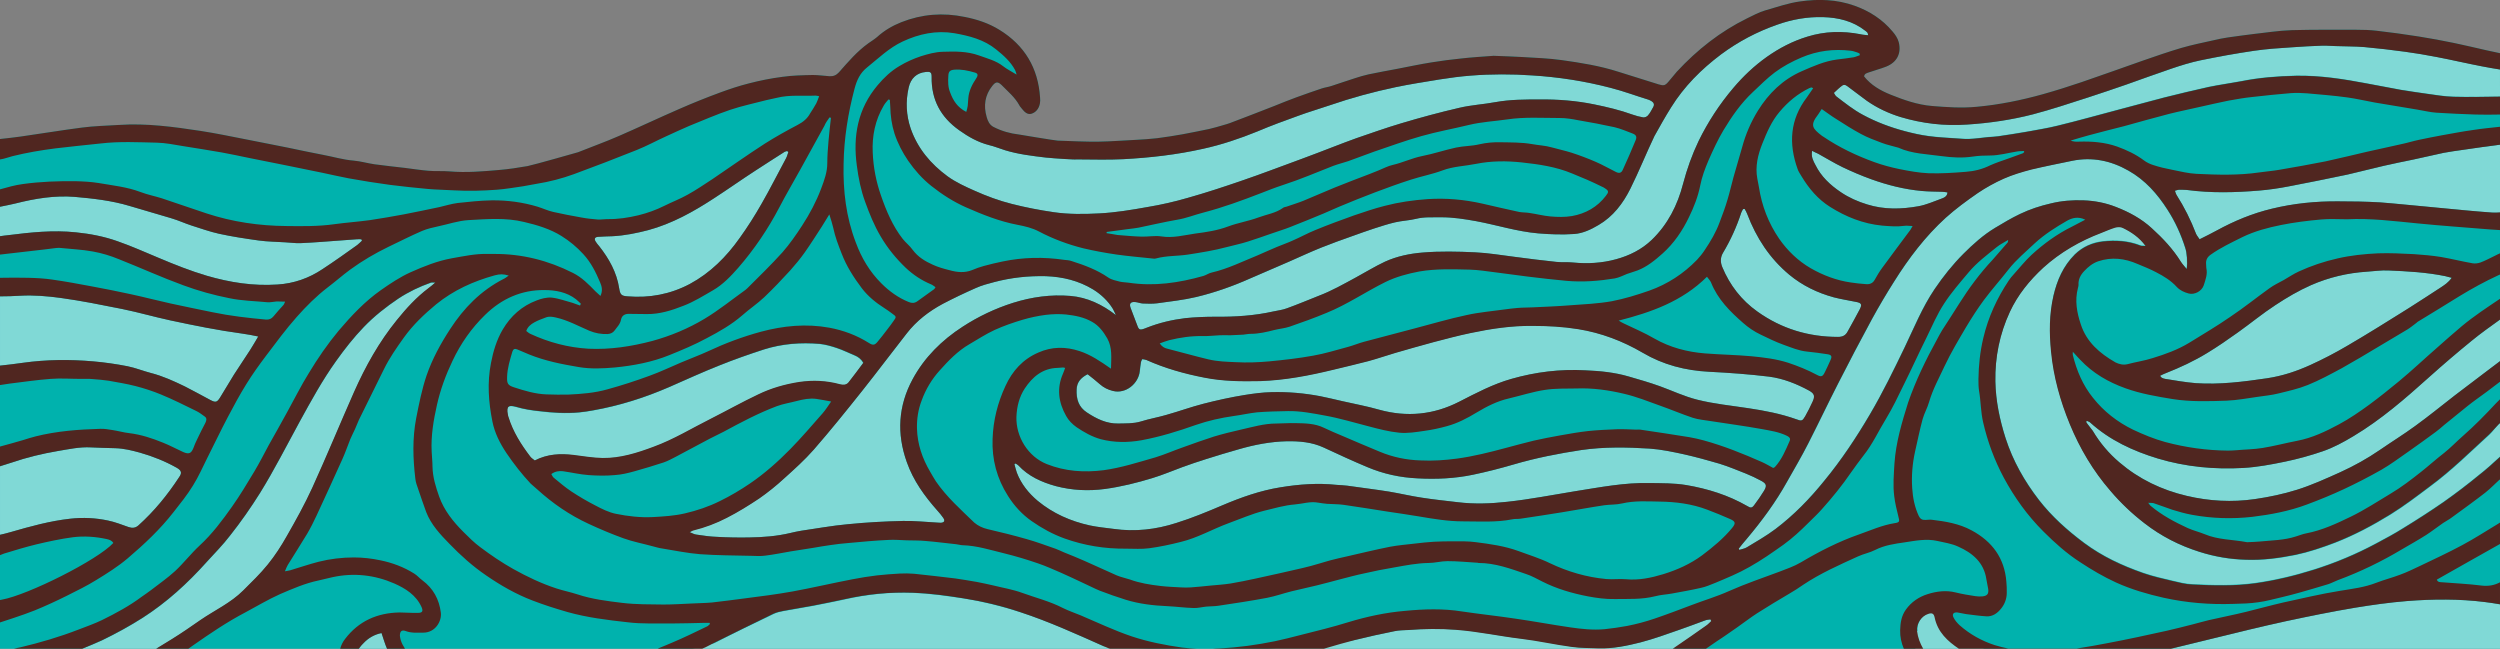
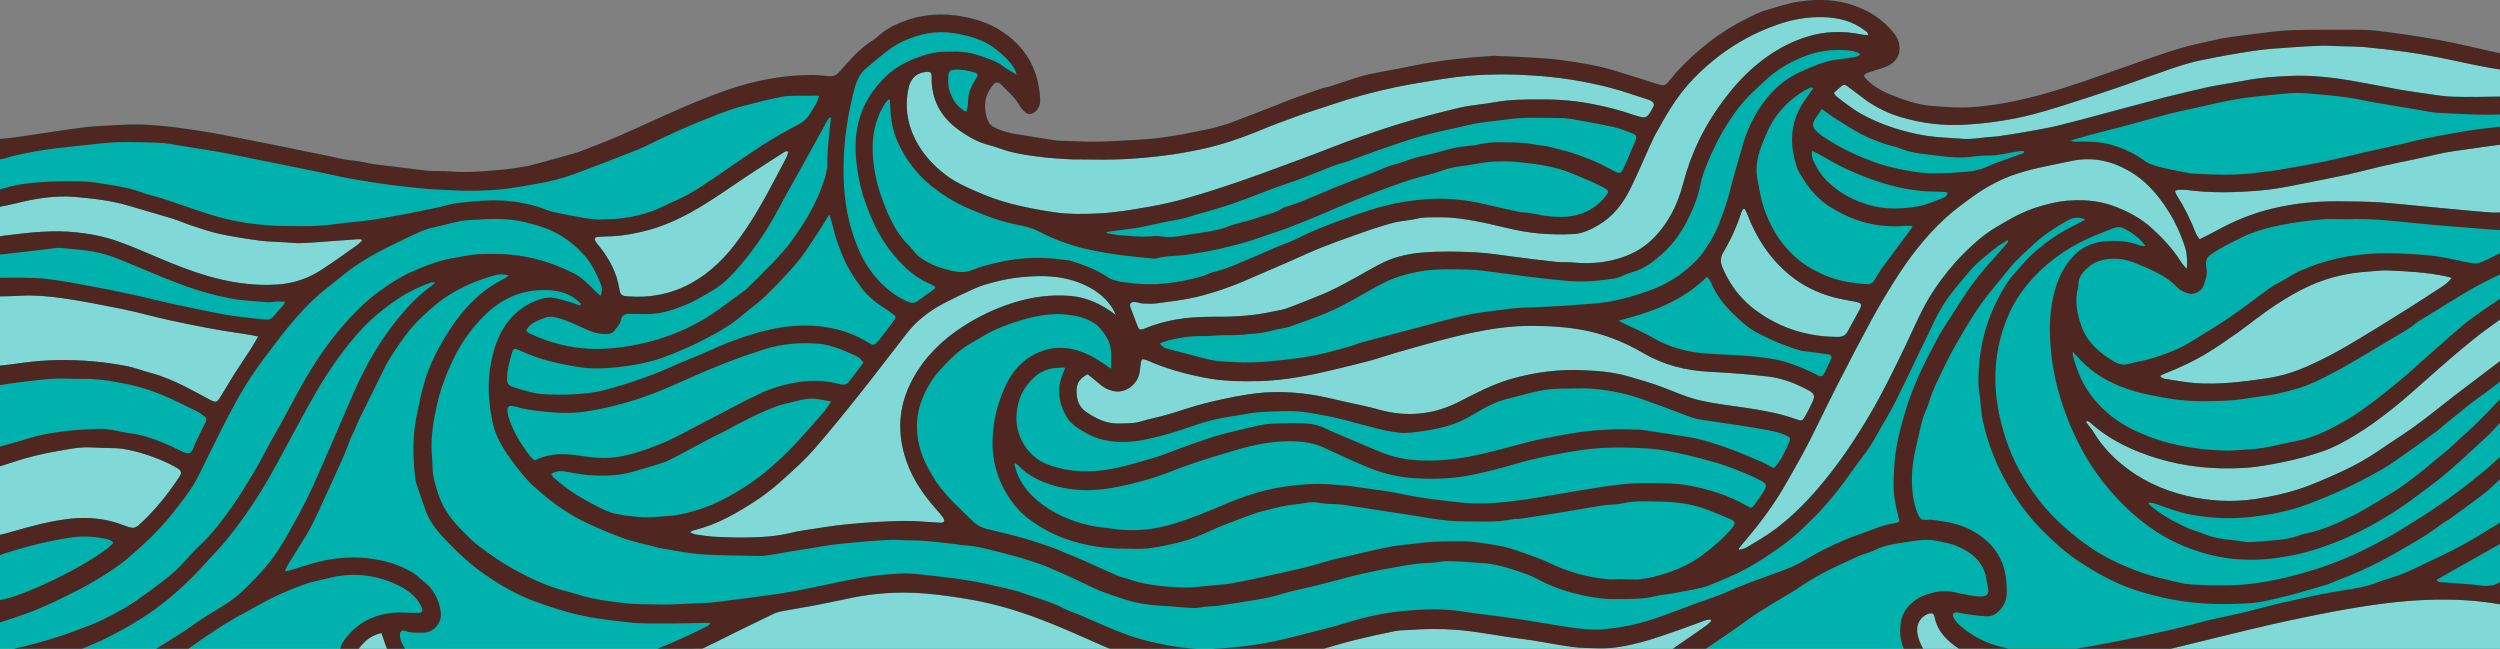
<svg xmlns="http://www.w3.org/2000/svg" version="1.1" id="Layer_1" x="0px" y="0px" viewBox="0 0 1226.6 318.3" style="enable-background:new 0 0 1226.6 318.3;" xml:space="preserve">
  <rect x="0" y="0" width="1226.6" height="318.3" fill="#808080" stroke="none" />
  <style type="text/css">
	.st0{fill:#00B2AD;}
	.st1{opacity:0.5;fill:#FFFFFF;enable-background:new    ;}
	.st2{fill:#502620;}
</style>
  <g>
    <path class="st0" d="M1226.6,318.3V26.1c-2.2-0.5-4.4-0.9-6.5-1.4c-5.3-1.2-10.7-2.5-16-3.6c-5.8-1.2-11.6-2.3-17.4-3.2   c-6.8-1.1-13.7-2-20.5-2.8c-3.3-0.4-6.7-0.5-10.1-0.5c-10.6,0-21.2-0.1-31.7,0.2c-6.3,0.2-12.5,1.2-18.8,1.9   c-4.2,0.5-8.4,1.1-12.7,1.7c-2.2,0.3-4.4,0.8-6.6,1.3c-5.4,1.2-10.8,2.3-16,3.8c-6.4,1.9-12.8,4.1-19.1,6.3   c-10,3.5-19.9,7.1-29.9,10.5c-6.2,2.1-12.5,4.1-18.9,5.9c-10.7,3-21.6,5.2-32.6,6.2c-7.3,0.7-14.6,0.2-21.9-0.4   c-7.2-0.6-13.9-3-20.4-5.6c-4.9-2-9.5-4.6-12.9-8.9c0.2-1.5,1.4-1.6,2.4-2c2.8-1,5.6-1.7,8.4-2.8c5.3-2.1,7.6-6.5,6.2-12   c-0.5-1.9-1.7-3.7-3-5.2c-5-6-11.4-10.1-18.7-12.7c-8.7-3.1-17.6-3.4-26.7-2.1c-5.9,0.8-11.4,2.8-17.1,4.4c-3.1,0.9-6,2.5-8.9,3.9   c-13.2,6.5-24.5,15.4-34.5,26.2c-1.4,1.6-2.7,3.3-4.1,4.9c-1.7,2-2.4,2-4.8,1.3c-6.6-2.1-13.2-4.1-19.8-6.2   c-9-2.9-18.4-4.4-27.7-5.7c-6.3-0.9-12.7-1.1-19.1-1.5c-4.7-0.3-9.3-0.4-14-0.6c-0.2,0-0.4-0.1-0.6,0c-5.2,0.4-10.5,0.7-15.7,1.3   c-4.8,0.5-9.7,1.1-14.5,1.9c-5.7,0.9-11.3,2.1-17,3.2c-4.7,0.9-9.3,1.7-14,2.7c-2.3,0.5-4.5,1.2-6.7,1.9c-3.9,1.2-7.7,2.6-11.5,3.8   c-1.5,0.5-3.2,0.7-4.7,1.2c-4.1,1.4-8.2,2.8-12.3,4.3c-3.7,1.4-7.4,2.8-11,4.3c-7.3,2.8-14.5,5.7-21.8,8.4c-2.2,0.8-4.5,1.3-6.7,2   c-1.1,0.3-2.3,0.6-3.5,0.9c-4.4,0.9-8.7,1.8-13.1,2.6c-4.1,0.7-8.2,1.4-12.3,1.9c-3.4,0.4-6.8,0.6-10.2,0.8   c-6.2,0.3-12.3,0.8-18.5,0.9c-6.7,0.1-13.4-0.3-20.1-0.5c-1.1,0-19-3-19-3c-4.4-0.5-8.6-1.7-12.5-3.7c-2-1-2.9-3-3.4-4.9   c-1.6-5.5-0.9-10.7,2.8-15.3c1.6-2,2.6-2.2,4.5-0.4c3.1,3.2,6.6,6,8.8,10.1c0.3,0.6,0.9,1.1,1.3,1.7c1.2,1.5,2.7,2.9,4.6,2.3   c2.2-0.7,3.6-2.5,4.1-4.9c0.2-1,0.2-2,0.1-3c-0.9-14.5-7.6-25.7-20-33.3c-5.2-3.2-10.9-5.1-17-6.3c-10.7-2.2-21-1.4-31.1,2.6   c-4.3,1.7-8.4,4.1-11.9,7.3c-1.3,1.1-2.8,2-4.2,3c-5.6,4-10,9.2-14.5,14.3c-1.3,1.4-2.7,2-4.6,1.9c-2.7-0.2-5.5-0.6-8.2-0.6   c-5,0.1-10,0.2-14.9,0.9c-5.5,0.7-11,1.8-16.4,3.2c-4.8,1.2-9.6,2.8-14.2,4.5c-6.8,2.5-13.5,5.2-20.1,8.1   c-9.9,4.3-19.6,8.9-29.5,13.2c-6.6,2.9-13.4,5.3-20.1,8c0,0-21.7,6.2-24.8,6.8c-4.6,0.8-9.2,1.5-13.9,1.9   c-8.1,0.7-16.1,1.4-24.3,0.7c-3.4-0.3-6.9,0-10.3-0.3c-3.8-0.3-7.6-0.9-11.5-1.4c-5-0.6-10.1-1.1-15.1-1.8   c-3.4-0.5-6.8-1.5-10.2-1.8c-5.1-0.4-10-1.9-14.9-2.8c-5.9-1.1-11.7-2.4-17.6-3.6c-6.6-1.3-13.1-2.6-19.7-3.9   c-7.7-1.5-15.3-3.1-23.1-4.3c-13.2-2-26.4-3.8-39.8-2.9c-6.1,0.4-12.2,0.5-18.2,1.3c-10.1,1.3-20.1,3-30.1,4.4   C6.8,67.5,3.4,67.8,0,68.2v250.1H1226.6z" />
    <g>
-       <path class="st1" d="M1006.5,172.6c1.2,12.4,4.5,24.2,9.2,35.6c4.9,11.9,11.4,22.9,19.9,32.7c5,5.9,10.6,11.2,16.7,15.9    c8.1,6.3,17.1,10.9,26.9,14c7.5,2.4,15.2,3.7,23,3.9c8.2,0.3,16.2-0.8,24.2-2.4c6.6-1.4,13.1-3.6,19.4-6    c9.5-3.7,18.5-8.5,27.1-13.8c6.8-4.2,13.2-9.1,19.6-13.9c10.3-7.6,19.4-16.6,28.9-25.3c1.7-1.6,3-3.6,4.7-5.3    c0.1-0.1,0.2-0.3,0.5-0.4V224c-3.3,3-6.5,6-10,8.7c-5.7,4.7-11.6,9.2-17.7,13.5c-6.5,4.5-13.2,8.8-19.9,12.9    c-4.3,2.7-8.8,5.1-13.3,7.5c-9.7,5.2-19.8,9.4-30.2,12.7c-9.5,3-19.1,5.3-29,6.7c-10.3,1.4-20.5,1.1-30.7,0.6    c-3.4-0.1-6.8-1-10.2-1.8c-4.7-1.1-9.5-2.2-14.1-3.8c-10.3-3.6-20-8.1-28.9-14.7c-8.3-6.2-15.9-13-22.2-21.1    c-7.1-9.2-12.8-19.2-16.4-30.4c-2.9-9.1-4.8-18.3-5-27.8c-0.2-11.9,2.1-23.3,7.1-34.1c3.9-8.4,9.6-15.4,16.4-21.7    c8.4-7.6,18-13.1,28.5-17.1c2.3-0.9,4.5-1.9,6.8-2.6c1.2-0.3,2.7-0.4,3.8,0.2c4.1,2,7.9,4.5,11.1,8.8c-1.2-0.1-2,0.1-2.6-0.2    c-5.9-2.3-12.1-2.7-18.3-2c-5.2,0.6-9.9,2.6-13.8,6.4c-5.7,5.7-8.7,12.6-10.5,20.3C1005.5,154.4,1005.5,163.5,1006.5,172.6z" />
      <path class="st1" d="M1218.4,183.4c-4.7,3.6-9.4,7.1-14.1,10.7c-6.4,5-12.7,10.1-19.3,14.9c-5.6,4.1-11.6,7.8-17.4,11.8    c-6.1,4.2-12.6,7.8-19.4,10.9c-6.9,3.1-13.9,6.3-21.2,8.6c-6.7,2.1-13.8,3.6-20.8,4.6c-11.1,1.6-22.3,1-33.3-1.6    c-12.3-2.9-23.4-8.2-33-16.4c-5.2-4.4-9.6-9.6-13.1-15.5c-0.6-0.9-1.4-1.7-2-2.6c-0.5-0.6-0.9-1.2-1.3-1.8    c0.1-0.2,0.3-0.3,0.4-0.5c0.6,0.3,1.2,0.4,1.6,0.8c9.6,8.7,21.1,14,33.3,17.7c13.7,4.1,27.7,5.4,41.9,4.6    c6.9-0.4,13.7-1.7,20.5-3.1c6.2-1.3,12.4-3,18.5-5.1c5.2-1.8,10.2-4.5,15-7.4c13.7-8.2,25.6-18.6,37.4-29.2    c6.7-6,13.6-11.9,20.6-17.6c4.5-3.7,9.2-7,13.9-10.4v20.4C1223.9,179.3,1221.1,181.3,1218.4,183.4z" />
      <path class="st1" d="M1059.8,184.4c1-0.5,1.9-1,2.8-1.3c7.1-2.8,14-6,20.5-10c5.1-3.1,10-6.5,14.9-10c6.2-4.4,12.1-9.3,18.4-13.4    c5.6-3.7,11.4-7.1,17.5-9.8c8.7-3.8,17.9-6,27.4-6.6c3.5-0.2,7.1-0.8,10.6-0.6c9.3,0.4,18.7,0.9,27.9,2.8c0.9,0.2,1.7,0.5,3.1,0.8    c-1.6,2.3-3.5,3.5-5.3,4.7c-5.4,3.5-10.7,7-16.1,10.4c-9.9,6.2-19.8,12.4-29.9,18.3c-5.8,3.4-11.9,6.6-18.1,9.4    c-6.8,3.1-13.8,5.4-21.2,6.5c-11.6,1.7-23.2,3.2-34.9,2.4c-5-0.4-10.1-1.3-15.1-2.1c-0.6-0.1-1.2-0.3-1.7-0.6    C1060.4,185.2,1060.3,184.9,1059.8,184.4z" />
      <path class="st1" d="M1222.7,104.3c-8.6-0.6-17.2-1.5-25.8-2.3c-1.7-0.2-3.4-0.3-5.2-0.5c-8-0.7-16-1.6-24-2.2    c-6.8-0.4-13.6-0.5-20.4-0.5c-11-0.1-21.9,1-32.6,3.6c-9.6,2.3-18.5,6-27.1,10.7c-2.7,1.5-5.4,2.8-8.4,4.3c-0.6-1-1.3-1.7-1.7-2.6    c-2.6-6.8-5.8-13.2-9.7-19.3c-0.3-0.5-0.4-1.1-0.7-1.9c0.8-0.2,1.4-0.5,2.1-0.5c1.2,0,2.5,0,3.7,0.1c11.9,1.6,23.7,1.3,35.6,0.3    c4.8-0.4,9.5-1.1,14.2-2c9.8-1.9,19.5-3.8,29.3-5.9c5.8-1.3,11.6-2.9,17.4-4.2c4.8-1.1,9.7-2.1,14.6-3.1c5-1.1,9.9-2.2,14.9-3.3    c1.6-0.3,3.2-0.5,4.8-0.8c7.3-1.1,14.7-2.2,22-3.1c0.3,0,0.6-0.1,0.9-0.1v33.4C1225.3,104.3,1224,104.4,1222.7,104.3z" />
-       <path class="st1" d="M827.4,238c-6-1-11.9-0.9-17.9-1c-12.4-0.3-24.5,2.1-36.6,4c-11.1,1.8-22.2,4-33.4,5.2    c-8,0.9-16.2,1.2-24.3,0.2c-5.9-0.7-11.7-1.3-17.5-2.2c-5.4-0.8-10.8-2.1-16.2-3c-6.8-1.1-13.7-1.9-20.5-2.9    c-1.7-0.2-3.5-0.3-5.2-0.4c-9.3-1-18.4-0.3-27.6,1.2c-9.9,1.6-19.2,4.9-28.4,8.8c-7.5,3.2-15,6.3-22.7,8.7    c-9.9,3.2-20.2,4.4-30.7,2.9c-3.9-0.5-7.9-0.9-11.7-1.7c-9.5-2.1-18.1-5.9-25.6-12.1c-4.5-3.8-8.1-8.3-10.2-13.8    c-0.5-1.4-0.8-2.8-1.2-4.2c0.2-0.1,0.3-0.2,0.5-0.3c0.5,0.3,1,0.5,1.4,0.9c5,5.4,11.5,8.3,18.4,10.2c8,2.1,16,2.5,24.2,1.4    c7.9-1.1,15.6-3,23.1-5.3c5-1.5,9.9-3.6,14.8-5.4c3.8-1.4,7.7-2.7,11.5-3.9c5.4-1.7,10.9-3.4,16.3-4.9c7.6-2.2,15.4-3.7,23.4-3.9    c6.2-0.1,12.4,0.4,18.2,3.1c7.1,3.3,14.2,6.6,21.4,9.6c7.8,3.3,16,5.1,24.6,5.5c9.2,0.5,18.3,0.1,27.3-1.8    c6.7-1.4,13.3-3.1,19.8-5c10.9-3.2,22.1-5.4,33.3-7.1c11.1-1.6,22.3-1.4,33.5-0.7c5.6,0.4,11.3,1.6,16.8,2.8    c5.8,1.3,11.6,2.9,17.4,4.6c4.5,1.4,8.8,3.2,13.1,4.9c2.5,1,5,2.2,7.4,3.5c2.6,1.4,2.9,2.4,1.4,4.9c-1.5,2.4-3.1,4.8-4.8,7    c-1.1,1.5-1.8,1.5-3.4,0.5C847.9,242.9,837.9,239.8,827.4,238z" />
      <path class="st1" d="M590.9,185.2c9,1.8,18.2,1.9,27.3,1.7c12.2-0.4,24.2-2.7,36.1-5.6c5.7-1.4,11.4-2.7,17.1-4.2    c4.4-1.2,8.7-2.7,13.1-4c6.2-1.8,12.5-3.6,18.8-5.3c6.1-1.6,12.1-3.2,18.3-4.5c10-2.1,20-3.6,30.2-3.5c7.6,0,15,0.4,22.5,1.6    c11.3,1.9,21.9,5.9,31.8,11.7c10,5.9,20.9,8.7,32.5,9.3c9.8,0.5,19.7,1.2,29.5,2.4c6.9,0.9,13.4,3.5,19.5,6.8    c2.7,1.5,3.1,2.7,1.8,5.5c-1.1,2.4-2.3,4.8-3.6,7.1c-1.4,2.4-1.8,2.5-4.4,1.5c-7.6-2.7-15.4-4.2-23.4-5.4    c-8.4-1.3-16.9-2.1-25.2-4.2c-6.4-1.6-12.2-4.4-18.3-6.6c-5-1.8-10.2-3.3-15.4-4.8c-6.9-2-13.9-2.7-21.1-3    c-12.4-0.7-24.5,0.8-36.4,4.2c-9.1,2.6-17.2,6.9-25.6,11.2c-12.5,6.4-25.7,7.7-39.3,3.9c-5.9-1.7-12-2.8-18.1-4.2    c-3.6-0.8-7.1-1.7-10.7-2.4c-7.9-1.5-15.8-2.2-23.9-2c-4.5,0.1-8.9,0.7-13.3,1.4c-6.8,1.1-13.6,2.6-20.2,4.3    c-6.2,1.6-12.2,3.8-18.3,5.5c-4.1,1.2-8.3,1.9-12.4,3.2c-3.7,1.1-7.4,0.9-11.1,1c-5.7,0.1-10.6-2.3-15.3-5.4    c-4.2-2.7-5.3-6.7-5.1-11.3c0.1-3.4,1.9-5.7,5.4-7.5c2,1.6,4.1,3.2,6,4.9s4,2.7,6.4,3.3c6.3,1.6,12.6-3.6,13.2-9.8    c0.1-1.5,0.4-3,0.6-4.5c0.1-0.4,0.3-0.7,0.6-1.3c0.7,0.1,1.4,0.2,2,0.4C571.5,180.6,581.1,183.3,590.9,185.2z" />
      <path class="st1" d="M478.8,141.3c2.9-1.3,5.9-2.1,9-2.9c8.3-2.2,16.7-3.1,25.3-2.9c8.3,0.3,16.1,2.2,23.2,6.5    c3.9,2.4,7.3,5.6,9.7,9.5c0.6,1,1,2.1,1.5,3.1c-6.7-5.2-14-8.7-22.3-9.4c-9.6-0.8-19,0.5-28.2,3.4c-8.8,2.8-17,6.7-24.7,11.7    c-10.2,6.6-18.7,15-24.5,25.7c-7.1,13.1-7.9,26.7-2.9,40.7c3.2,9.1,8.7,16.7,15,23.8c1,1.1,2,2.3,2.9,3.6c1,1.4,0.5,2.3-1.2,2.4    c-0.6,0-1.2-0.1-1.8-0.1c-5.6-0.3-11.2-0.9-16.7-0.8c-9,0.2-18.1,0.7-27.1,1.6c-7.7,0.7-15.3,2.1-22.9,3.2    c-1.8,0.3-3.6,0.7-5.3,1.1c-6.7,1.6-13.4,2.1-20.2,2.2c-5.3,0.1-10.6,0-15.9-0.3c-3.3-0.1-6.7-0.6-10-1.1c-1-0.1-1.9-0.6-3.3-1.2    c1-0.6,1.4-0.9,1.9-1.1c5.7-1.4,11.3-3.5,16.5-6.2c5.5-2.8,10.8-6.1,15.9-9.5c4.3-3,8.4-6.3,12.3-9.9c5-4.5,10-9,14.4-14    c8.2-9.4,16-19.1,23.8-28.9c7.4-9.3,14.5-18.8,21.8-28.1c4.8-6.2,10.9-10.9,17.8-14.6C468,146.3,473.4,143.7,478.8,141.3z" />
-       <path class="st1" d="M416.3,187.8c-1.1,1.3-2.6,1.3-4.2,0.9c-6.6-1.8-13.2-2.1-20-1.1c-7,1.1-13.7,3-20.1,6.1    c-7.8,3.7-15.3,7.9-23,11.8c-9.4,4.7-18.5,10.3-28.4,13.9c-8,3-16.2,5.6-24.9,5.5c-4.7-0.1-9.5-0.9-14.2-1.5    c-6.6-0.9-13-0.6-19.2,2.6c-0.7-0.6-1.6-1.1-2.2-1.9c-4.5-5.9-8.5-12.2-10.7-19.4c-0.1-0.4-0.3-0.8-0.3-1.2    c-0.9-4.5,0.7-4.7,4.1-3.8c3.7,1.1,7.5,1.7,11.4,2.1c6.5,0.8,13,1.2,19.5,0.6c2.3-0.2,4.6-0.6,6.9-1c12.9-2.3,25.2-6.2,37.2-11.4    c8.2-3.6,16.3-7.3,24.6-10.6c7.2-2.9,14.6-5.5,22-7.9c8.9-2.8,18.1-3.5,27.4-2.7c2.8,0.3,5.6,1.1,8.3,2c3,1,5.8,2.4,8.7,3.6    c1.7,0.7,3.2,1.7,4.3,3.7C421.2,181.4,418.8,184.6,416.3,187.8z" />
      <path class="st1" d="M916.1,49.5c5,3.5,10.6,6.1,16.4,7.9c10.7,3.2,21.6,4.5,32.8,3.7c10.9-0.7,21.7-2.3,32.2-5    c9.1-2.4,18.1-5.4,27.1-8.3c6.3-2,12.5-4.2,18.7-6.3c7.4-2.6,14.7-5.3,22.1-7.8c4.7-1.6,9.5-3.1,14.3-4.1    c8.7-1.8,17.5-3.4,26.4-4.7c6.1-0.9,12.3-1.3,18.5-1.7c5-0.4,9.9-0.6,14.9-0.8c2.1-0.1,4.3,0.2,6.4,0.2c4.8,0.2,9.6,0.1,14.3,0.5    c6.7,0.6,13.3,1.4,20,2.3c5.2,0.7,10.4,1.6,15.6,2.6c7.3,1.4,14.5,3.1,21.8,4.5c3,0.6,6,1.1,9,1.6v13.3c-7.7,0.1-15.3,0.2-22.9,0    c-4.4-0.1-8.9-0.9-13.3-1.5c-4.2-0.6-8.4-1.2-12.6-1.9c-5.5-1-11-2.1-16.5-3.1c-11.5-2.2-23.1-4-34.8-3.8c-9,0.2-18.1,0.9-27,2.7    c-5.3,1-10.6,1.7-15.9,2.8c-7.3,1.6-14.6,3.4-21.9,5.2c-7.3,1.9-14.5,3.9-21.8,5.8c-10.1,2.7-20.2,5.5-30.4,8    c-5.2,1.3-10.6,2.1-15.9,3.1c-4.4,0.8-8.8,1.4-13.3,2.1c-1.6,0.2-3.2,0.3-4.9,0.4c-3.1,0.3-6.2,0.8-9.4,0.9    c-2.2,0.1-4.5-0.2-6.7-0.3c-4.4-0.3-8.7-0.5-13.1-1.1c-3.9-0.5-7.8-1.4-11.6-2.4c-7.2-1.9-14.1-4.5-20.6-8c-4.7-2.5-8.8-5.8-13-9    c-0.5-0.3-0.7-0.9-1.3-1.8c1.4-1.3,2.7-2.6,4.1-3.6c1.3-0.9,2.3,0.2,3.3,0.9C910.2,45.1,913.1,47.4,916.1,49.5z" />
      <path class="st1" d="M819.9,52.7c6.4-10.3,14.8-18.7,24.5-26c8.5-6.3,17.6-11.1,27.6-14.6c7.3-2.6,14.8-3.9,22.4-3.7    c7.5,0.2,14.7,1.9,20.8,6.7c0.4,0.3,0.8,0.6,1.1,1c0.1,0.1,0.1,0.4,0.3,1.2c-1.5-0.2-2.7-0.2-3.8-0.5c-8.8-1.7-17.4-1.5-26.1,1.2    c-7.2,2.2-13.7,5.6-19.8,9.9c-6.2,4.4-11.6,9.5-16.5,15.3c-6.7,7.9-12.4,16.6-17,26c-3.2,6.7-5.7,13.7-7.6,20.9    c-2.7,10.5-7.5,20-15.4,27.6c-4.9,4.7-10.9,7.7-17.5,9.5c-6.9,1.9-14,2.3-21.1,1.6c-2.7-0.3-5.5,0-8.2-0.3    c-6.9-0.7-13.7-1.6-20.6-2.5c-6.4-0.8-12.8-1.9-19.3-2.2c-8.5-0.4-17.1-0.6-25.6,0.1c-6.3,0.5-12.7,1.8-18.6,4.5    c-4.9,2.3-9.6,5.2-14.4,7.8c-5.9,3.2-11.7,6.5-18,8.9c-5.3,2.1-10.5,4.3-15.8,6.2c-2.1,0.8-4.3,1-6.5,1.5    c-9.4,2.1-18.9,2.7-28.4,2.6c-5,0-10,0.2-14.9,0.7c-6.5,0.8-12.8,2.3-18.9,4.7c-3.7,1.5-3.8,1.3-5.1-2.4c-0.9-2.4-1.8-4.8-2.7-7.1    s-0.2-3.3,2.2-3.1c1.2,0.1,2.4,0.6,3.5,0.7c2.4,0.1,4.9,0.2,7.3-0.1c6.4-0.9,12.9-1.6,19.2-3.1c9.1-2.2,17.9-5.3,26.4-9.1    c6.4-2.8,12.8-5.5,19.2-8.3c5.2-2.3,10.4-4.7,15.6-6.8c5-2,10-3.8,15.1-5.6c3.6-1.3,7.3-2.6,10.9-3.8c3.4-1.1,6.8-2.2,10.2-3    c3.4-0.8,6.9-0.9,10.2-1.7c4.2-1.1,8.5-0.7,12.7-0.8c5.7,0,11.3,0.9,16.9,1.9c10.2,1.9,20.1,5.1,30.5,6c5.9,0.5,11.8,0.7,17.7,0.3    c4.2-0.3,8.2-2.2,11.9-4.4c7.2-4.2,12-10.6,15.6-17.8c4.2-8.4,7.7-17.2,11.8-25.8C814.4,62,817,57.3,819.9,52.7z" />
      <path class="st1" d="M1016.6,78.9c9.8-2,19-0.1,27.6,4.8c8.2,4.6,14.2,11.4,19.2,19.2c3.8,5.9,6.6,12.1,8.7,18.7    c0.8,2.3,1.2,7,0.7,10.4c-1.2-1.5-2.1-2.4-2.8-3.5c-3.9-6.3-8.9-11.6-14.3-16.5c-5.1-4.7-11.2-8-17.7-10.5c-5.1-2-10.4-3-15.8-3.2    c-5.3-0.2-10.7,0.2-16,1.5c-5.3,1.2-10.4,2.9-15.2,5.2c-4.2,2-8.2,4.4-12.2,6.8c-5.8,3.5-10.8,8-15.5,12.7    c-5.3,5.3-10,11.2-14.2,17.4c-6,8.9-10,18.8-14.6,28.4c-5.4,11.2-10.8,22.3-17.1,33c-6.7,11.4-14,22.4-22.4,32.6    c-7.1,8.8-15,16.9-24,23.7c-4.4,3.3-9.3,6.1-14.1,9c-1,0.6-2.4,0.8-3.6,1.2l-0.3-0.6c1.4-1.7,2.8-3.3,4.2-5    c7.4-8.8,14.2-18,19.8-28.1c3.5-6.2,7.1-12.3,10.3-18.6c5-9.8,9.7-19.7,14.7-29.5c5.4-10.6,10.9-21.1,16.6-31.6    c3.4-6.2,7-12.3,10.8-18.3c7.2-11.5,15.4-22.3,25.4-31.4c4.9-4.4,10.2-8.3,15.7-12.1c4-2.7,8.3-5.1,12.8-7.1    c4.3-1.9,9-3.3,13.6-4.5C1003.2,81.6,1009.9,80.3,1016.6,78.9z" />
      <path class="st1" d="M485.3,71.2c2.6,0.6,5.2,1.7,7.8,2.5c6.5,2,13.3,2.8,20,3.6c4.9,0.5,14.9,1.1,14.9,0.9    c7.7,0,15.4,0.3,23.1-0.1c13.2-0.7,26.3-2.2,39.2-5.1c9.1-2,18-5,26.6-8.5c6.6-2.8,13.4-5.3,20.1-7.7c5.1-1.9,10.4-3.4,15.6-5.2    c10.5-3.6,21.1-6.5,32-8.8c7.1-1.5,14.4-2.6,21.6-3.8c5.1-0.8,10.2-1.5,15.4-1.9c10-0.8,20.1-0.8,30.1-0.1    c13,0.8,25.9,2.8,38.5,6.1c6.3,1.6,12.4,3.9,18.6,5.8c0.6,0.2,1.1,0.5,1.6,0.8c1.1,0.7,1.4,1.7,0.7,2.9c-0.8,1.4-1.5,2.9-2.6,4.1    c-0.5,0.6-1.6,1-2.3,0.9c-1.8-0.3-3.6-0.8-5.3-1.4c-6.1-2.2-12.4-3.7-18.8-5c-8.8-1.8-17.7-2.5-26.7-2.4c-7.2,0-14.4,0-21.6,1.3    c-5.9,1.1-11.9,1.4-17.8,2.8c-9.6,2.2-19.1,4.8-28.5,7.6c-7.4,2.2-14.7,4.8-22,7.3c-3.9,1.4-7.8,2.9-11.7,4.4    c-5,1.9-10,3.9-15,5.7c-9.9,3.6-19.7,7.4-29.7,10.8c-8.7,3-17.5,5.9-26.4,8.4c-6.5,1.9-13.2,3.4-19.8,4.5    c-7.8,1.4-15.7,2.7-23.5,3.1c-7.5,0.4-15,0.5-22.5-0.6c-6.8-1-13.6-2.3-20.3-4c-6.4-1.6-12.6-3.9-18.6-6.6c-4.5-2-9.1-4.1-13.1-7    c-8.3-6.1-14.7-13.7-18.1-23.5c-2.2-6.5-2.5-13.2-1-19.9c1-4.7,4-7.4,8.5-7.8c2.3-0.2,2.8,0.2,2.8,2.4    c-0.2,11.3,4.5,19.8,13.5,26.2C475.1,67.1,479.8,69.8,485.3,71.2z" />
-       <path class="st1" d="M892,75.4c4,2.2,7.9,4.6,12,6.6c4.6,2.2,9.3,4.2,14,5.9c8,2.9,16.3,5,24.9,5.8c3.3,0.3,6.7,0.3,10.1,0.4    c0.8,0,1.6,0.2,2.5,0.3c-0.1,1.8-1.4,2.5-2.5,2.9c-3.9,1.4-7.8,3.2-11.8,3.9c-8.4,1.5-16.8,1.7-25.1-0.9c-4.6-1.4-8.9-3.3-12.9-6    c-5.2-3.5-9.7-7.7-12.5-13.4c-1-1.9-2.2-3.9-1.6-6.9C890.2,74.6,891.1,75,892,75.4z" />
      <path class="st1" d="M877.9,134.8c6.4,5.3,13.8,8.9,21.9,11.1c3.5,0.9,7.2,1.5,10.7,2.2c2.8,0.5,3.2,1.2,2,3.6    c-1.9,3.7-4,7.3-6,11c-1,1.9-2.5,2.6-4.7,2.6c-14.5,0-27.7-4-39.5-12.4c-7.9-5.6-13.6-13-17.3-21.9c-1-2.5-0.9-4.8,0.4-7    c3.7-6.2,6.7-12.8,8.9-19.6c0.2-0.6,0.6-1.2,0.9-1.8l0.8-0.1c0.5,0.9,1,1.7,1.3,2.6C861.7,116.7,868.3,126.8,877.9,134.8z" />
      <path class="st1" d="M294,120.8c-0.6-0.7-1.2-1.4-1.7-2.2c-0.9-1.4-0.5-2.3,1.2-2.4c2.3-0.2,4.7-0.2,7-0.3c6-0.3,11.8-1.5,17.6-3    c11.7-3.2,22.1-9,32.2-15.6c6.8-4.4,13.4-9.1,20.2-13.5c4.7-3.1,9.5-6.1,14.3-9.2c0.4-0.3,0.9-0.3,1.4-0.5    c0.2,0.2,0.4,0.3,0.6,0.5c-0.4,1-0.6,2.1-1.1,3c-4,7.4-7.8,15-12,22.3c-3.3,5.8-6.9,11.5-10.8,16.9c-6.5,9.2-14.4,17.1-24.4,22.5    c-9.6,5.1-19.9,7-30.6,6.1c-3-0.2-3.6-0.8-4.1-3.9C302.6,133.6,298.8,126.9,294,120.8z" />
      <path class="st1" d="M0.2,101.4c2.5-0.5,5-1,7.5-1.6c9.5-2.4,19.2-4,29-3.2c9,0.8,18,1.8,26.7,4.4c6.9,2.1,13.8,4,20.7,6.1    c3.4,1,6.6,2.5,10,3.6c4.4,1.4,8.9,3,13.4,4c6.4,1.4,13,2.4,19.5,3.3c4.3,0.6,8.7,0.6,13.1,0.9c2.4,0.1,4.9,0.5,7.3,0.4    c3.3-0.1,6.7-0.4,10-0.6c5.9-0.4,11.8-0.9,17.6-1.3c0.8-0.1,1.5,0,2.3,0c0.1,0.2,0.2,0.4,0.3,0.7c-0.8,0.7-1.5,1.5-2.3,2.1    c-5.6,4-11.2,8-17,11.8c-6.7,4.5-14.1,7.1-22.2,7.6c-11.8,0.8-23.3-1-34.6-4.3c-8.1-2.4-15.9-5.5-23.7-8.8    c-6.7-2.8-13.4-5.8-20.3-8.2c-6.5-2.3-13.3-3.6-20.2-4.3c-11.2-1.2-22.3,0-33.4,1.4c-1.2,0.1-2.5,0.3-3.9,0.5v-14.5H0.2z" />
      <path class="st1" d="M0.2,145.4c3.2,0,6.4-0.1,9.6-0.3c6.7-0.4,13.5,0.2,20.1,1.1c10.1,1.4,20,3.4,30,5.4    c7.9,1.6,15.8,3.9,23.7,5.6c11.7,2.5,23.5,4.9,35.4,6.5c2.4,0.3,4.7,0.8,7.7,1.4c-1.5,2.5-2.6,4.5-3.9,6.5    c-2.6,4.1-5.4,8.1-8,12.2c-2.3,3.7-4.5,7.5-6.8,11.2c-1.5,2.4-2.2,2.6-4.7,1.3c-4.2-2.2-8.4-4.6-12.6-6.7    c-5.4-2.6-10.8-5.1-16.7-6.6c-3.8-1-7.5-2.5-11.4-3.3c-5.6-1.1-11.2-1.9-16.9-2.4c-11.5-1-23-0.9-34.4,0.7    c-3.7,0.5-7.3,1-11.3,1.4v-34H0.2z" />
      <path class="st1" d="M0.2,228.7c1.9-0.6,3.8-1.2,5.7-1.8c7.3-2.5,14.8-4.3,22.4-5.6c5.4-0.9,10.8-2.1,16.3-1.8    c4,0.2,7.9,0.3,11.9,0.4c4.2,0.1,8.2,1.1,12.2,2.2c6.3,1.8,12.3,4.2,18,7.4c2.3,1.3,2.7,2.5,1.2,4.6c-5.7,8.7-12.2,16.7-20,23.7    c-1.5,1.3-3,1.4-4.8,0.8c-3.4-1.2-6.7-2.5-10.1-3.2c-6.1-1.3-12.3-1.6-18.5-0.9c-10,1.1-19.7,3.8-29.4,6.6    c-1.7,0.5-3.3,0.9-5.1,1.3v-33.6L0.2,228.7z" />
-       <path class="st1" d="M40.3,318.3c3.3-1.3,6.6-2.6,9.8-4.1c6.8-3.3,13.4-6.9,19.7-10.9c11.9-7.6,22.2-17,31.6-27.5    c3.9-4.3,8-8.4,11.5-13c5.3-6.7,10.2-13.7,14.7-20.9c7-11.3,13-23.2,19.4-34.9c5.6-10.2,11.1-20.3,17.9-29.8    c4.2-5.9,8.6-11.5,13.6-16.7c5.1-5.3,10.8-9.8,16.9-13.9c5-3.3,10.4-5.9,16.1-7.9c0.4-0.1,0.9,0,2.1,0c-1.4,1.2-2.3,2-3.2,2.7    c-6,4.5-11,10-15.6,15.7c-8.7,10.7-15.4,22.7-21,35.3c-6.9,15.6-13.4,31.4-20.5,47c-3.7,8.1-8.1,16-12.5,23.7    c-2.7,4.8-5.8,9.6-9.3,13.9c-3.7,4.6-8,8.7-12.1,12.8c-6.1,6.1-14,9.7-21,14.5c-4.6,3.2-9.2,6.4-13.9,9.3    c-2.6,1.6-5.2,3.2-7.8,4.7H40.3z" />
      <path class="st1" d="M178.5,315.4c2.3-2.4,5.2-4.1,8.7-4.8c0.9,2.6,1.6,5.2,2.7,7.7h-13.8C176.7,317.3,177.5,316.3,178.5,315.4z" />
      <g>
        <path class="st1" d="M821.5,318.3c0.3-0.3,0.5-0.5,0.5-0.5c5.1-3.5,10.1-7.1,15.2-10.7c0.9-0.7,1.7-1.6,2.6-2.3l-0.2-1     c-0.8,0.1-1.7,0.1-2.4,0.4c-4.3,1.5-8.5,3.2-12.9,4.7c-6.3,2.2-12.6,4.5-19.1,6.2c-6.7,1.7-13.5,3.1-20.5,2.9     c-4.4-0.1-8.8-0.1-13.1-0.7c-8.3-1.2-16.6-3.1-25-4c-10.7-1.2-21.2-3.6-32-4.4c-7.7-0.6-15.4-0.4-23.1,0.1     c-2.3,0.2-4.7,0.2-7,0.6c-6.4,1.3-12.9,2.7-19.3,4.3c-4.6,1.2-12.3,1.3-16.9,2.6c-0.2,0.1-11.3,0.3-26.1,1.8H821.5z" />
        <path class="st1" d="M563.6,318.3c-12.7-0.9-21.7-1.1-22-1.2c-13.5-6-26.8-12.1-40.9-16.7c-9.2-3-18.6-5.3-28.1-6.8     c-8.1-1.2-16.3-2.4-24.5-2.7c-11.4-0.5-22.5,0.7-33.6,3.2c-5,1.1-10.1,2.1-15.2,3.1c-4.9,0.9-9.8,1.7-14.7,2.6     c-1.7,0.3-3.4,0.7-4.9,1.4c-9.8,4.7-19.6,9.4-29.3,14.4c-0.4,0.2-4.3,1.1-10.8,2.7H563.6z" />
      </g>
      <path class="st1" d="M973.6,318.3c-13.3-6-23.6-12.7-24.2-15.8c-0.4-1.9-1.3-2.3-3.1-1.7c-3.5,1.1-5.9,4.9-5.5,8.5    c0.4,3-11.8-16.1-1,9H973.6z" />
      <path class="st1" d="M1065.1,318.3c7-1.7,13.9-3.4,20.9-5.1c11.8-2.9,23.6-5.8,35.5-8.4c11.2-2.4,22.5-4.7,33.8-6.6    c8.5-1.4,17.1-2.6,25.7-3.3c12.8-1,25.6-1.1,38.3,0.5c2.5,0.3,4.9,0.7,7.3,1.1v21.8H1065.1z" />
    </g>
    <path class="st2" d="M134.2,155.2c-1,1.2-2.1,1.7-3.7,1.6c-8.8-0.8-17.6-1.8-26.2-3.6c-6.8-1.4-13.7-2.8-20.6-4.3   c-6.4-1.4-12.8-3.1-19.3-4.5c-6.4-1.4-12.9-2.7-19.4-3.9c-6.4-1.2-12.8-2.4-19.2-3.3c-3.9-0.6-7.9-0.8-11.9-0.9   c-4.6-0.1-9.3-0.1-13.9,0v182l0,0v-12.9c0.3-0.1,11.6-3.7,17-5.9c5.4-2.2,10.8-4.7,16-7.3c4.8-2.4,9.7-4.8,14.2-7.6   c5.4-3.3,10.8-6.7,15.5-10.7c8.1-6.9,15.9-14.2,22.5-22.7c3.3-4.2,6.7-8.4,9.5-13c2.7-4.3,4.7-8.9,7-13.5   c3.4-6.7,6.6-13.5,10.1-20.1c2.9-5.5,5.8-10.9,9.1-16.2c2.9-4.7,6.2-9.3,9.6-13.8c4.9-6.5,9.7-13,15.1-19.1   c4.6-5.2,9.6-10.2,15.2-14.5c3.7-2.8,7.2-5.9,11-8.7c5.9-4.3,12.2-8,18.8-11.2c5.5-2.6,10.9-5.4,16.5-7.8c2.6-1.1,5.4-1.7,8.1-2.3   c4.8-1,9.6-2.7,14.6-3c9.1-0.5,18.3-1.3,27.3,0.9c6.4,1.5,12.8,3.4,18.4,6.9c4,2.5,7.5,5.4,10.7,8.9c3.8,4.1,6.2,9,8.3,14   c0.8,1.9,1.3,4,0.1,6.5c-1-0.9-1.8-1.6-2.5-2.3c-3.3-3.4-6.6-6.8-11-9c-12.1-6.1-25-9.4-38.7-9.3c-1,0-2,0-3.1,0   c-5.9-0.2-11.7,1.1-17.5,2.1c-7.2,1.3-13.9,4-20.4,6.9c-5.1,2.3-9.9,5.5-14.6,8.8c-7.8,5.5-14.4,12.5-20.6,19.8   c-5.5,6.6-10.3,13.6-14.7,20.9c-3.8,6.1-7,12.6-10.5,18.9c-3,5.5-6.1,11-9.2,16.5c-2.3,4.3-4.5,8.6-7,12.8   c-3.5,5.8-7,11.7-10.9,17.2c-4.8,6.8-9.8,13.5-16,19.2c-4.2,3.9-7.8,8.6-12,12.5c-3.7,3.4-7.9,6.3-11.9,9.4c-1.4,1.1-3,2.1-4.5,3.2   c-6,4.5-12.7,8.1-19.4,11.4c-3.7,1.8-7.7,3.2-11.6,4.7c-9.3,3.6-18.8,6.4-28.5,8.7c-1,0.2-2.1,0.4-3.2,0.7H176c0.7-1,1.6-2,2.5-2.9   c2.3-2.4,5.2-4.1,8.7-4.8c0.9,2.6,1.6,5.2,2.7,7.7h8.8c-0.9-1.4-1.6-2.7-2.1-4.3c-0.2-0.7-0.3-1.4-0.4-2.1c0-2.1,0.9-3,2.8-2.3   c2.9,1.1,5.8,0.8,8.7,0.8c5.9,0,9.1-5.6,8.6-9.8c-0.8-6.5-3.7-11.9-9.1-15.9c-1.4-1-2.5-2.4-4-3.3c-5.1-3.2-10.7-5.3-16.6-6.5   c-4.3-0.9-8.6-1.4-13-1.4c-5.8,0-11.6,0.7-17.2,2.1c-4.7,1.2-9.3,2.8-14,4.2c-0.6,0.2-1.3,0.2-2.6,0.5c0.6-1.4,0.9-2.3,1.4-3.1   c3.1-5.1,6.4-10.1,9.5-15.3c1.7-2.9,3.2-5.9,4.6-8.9c4.3-9.3,8.6-18.6,12.8-28c1.4-3.1,2.5-6.4,3.8-9.6c0.7-1.7,1.6-3.3,2.3-4.9   c0.7-1.5,1.2-3,1.9-4.5c4.1-8.3,8.2-16.6,12.3-24.9c2.7-5.5,6.2-10.5,9.7-15.4c4.5-6.3,10-11.5,15.9-16.4   c8.5-6.9,18.2-11.3,28.7-14.2c2.6-0.7,4.3-0.7,6.9,0.1c-1,0.7-1.7,1.3-2.6,1.7c-11.1,5.7-19.4,14.2-26.1,24.5   c-4.7,7.2-8.8,14.7-11.6,22.8c-2.3,6.8-3.7,13.9-5.1,21c-1.9,9.9-1.6,19.8-0.4,29.8c0.2,1.7,0.8,3.3,1.4,5   c1.3,3.7,2.5,7.5,3.9,11.2c2.4,6.2,6.9,11,11.4,15.6c5.5,5.7,11.4,11,18,15.5c7.1,4.9,14.6,9.2,22.7,12.3c5.7,2.2,11.4,4,17.3,5.7   c9.6,2.7,19.5,3.9,29.4,5c7.2,0.9,14.4,0.5,21.6,0.6c5.3,0,10.6-0.2,15.8-0.3c1,0,1.9,0,2.9,0l0.1,0.6c-0.5,0.4-0.9,1-1.5,1.2   c-5.6,2.7-11.1,5.4-16.8,7.8c-2.2,0.9-4.4,1.9-6.7,2.8c-0.2,0.1-0.4,0.2-0.6,0.3h21.8c0.5-0.2,1-0.5,1.6-0.7   c1.4-0.7,2.8-1.4,4.1-2.1c9.7-4.9,19.5-9.6,29.3-14.4c1.5-0.7,3.3-1.1,4.9-1.4c4.9-0.9,9.8-1.7,14.7-2.6c5.1-1,10.1-2,15.2-3.1   c11.1-2.5,22.2-3.6,33.6-3.2c8.3,0.3,16.4,1.4,24.5,2.7c9.5,1.5,18.9,3.7,28.1,6.8c14,4.6,27.4,10.7,40.9,16.7   c0.9,0.4,1.8,0.7,2.6,1.1h0.1c0.2,0.1,0.3,0.1,0.5,0.2h42.9c-2.5-0.1-5.1-0.3-7.6-0.6c-8.4-1.2-16.6-2.8-24.7-5.5   c-8.6-2.9-16.7-6.8-25-10.3c-2.9-1.2-5.9-2.2-8.7-3.6c-6.4-3.3-13.3-5-19.9-7.4c-4.6-1.7-9.6-2.5-14.4-3.7c-2.7-0.6-5.3-1.2-8-1.7   c-3.5-0.6-7-1.2-10.5-1.7c-6.7-0.8-13.5-1.6-20.2-2.3c-2.3-0.2-4.7-0.2-7-0.1c-3.7,0.2-7.5,0.5-11.2,0.9c-4,0.5-8,1.1-12,1.9   c-9.9,1.9-19.7,4.2-29.5,6c-7.8,1.4-15.7,2.4-23.5,3.4c-5.3,0.7-10.7,1.4-16,2c-3.3,0.3-6.7,0.3-10.1,0.5   c-4.6,0.2-9.1,0.5-13.7,0.5c-6.7-0.1-13.4,0-20.1-0.8c-7.4-0.9-14.9-1.8-22.1-4.2c-3.4-1.1-6.9-1.8-10.3-2.9   c-7.3-2.4-14.3-5.7-21.1-9.5c-5.7-3.2-11-6.8-16.2-10.7c-3-2.2-5.7-4.9-8.4-7.6c-5-5-9.4-10.5-11.8-17.2c-1.7-4.8-3.2-9.6-3.3-14.8   c0-2.4-0.3-4.9-0.4-7.3c-0.4-7.8,0.9-15.4,2.6-23c1.7-7.5,4.3-14.6,7.6-21.5c4-8.5,9.3-16.1,16.1-22.7c8.1-7.9,17.8-12.2,29-12.1   c5.4,0,11,1,15.5,4.5c0.9,0.7,1.6,1.5,2.4,2.2l-0.4,0.9c-1.2-0.4-2.4-0.9-3.6-1.3c-3.4-0.9-6.8-2.2-10.3-2.6   c-2.4-0.2-5.1,0.5-7.4,1.4c-7.2,2.7-12.7,7.6-16.6,14.2c-3,5.1-4.7,10.7-5.8,16.5c-1.9,9.7-1.2,19.2,0.7,28.7   c1.1,5.6,3.7,10.7,6.9,15.5c3.6,5.3,7.5,10.3,11.9,15c1,1,2.2,1.8,3.2,2.8c7.6,6.9,15.9,12.6,25.2,16.9c5.6,2.6,11.3,5,17.1,7.1   c4.7,1.7,9.6,2.6,14.3,3.9c1.6,0.4,3.1,0.9,4.7,1.1c6.2,1,12.4,2.3,18.6,2.8c8.4,0.6,16.9,0.6,25.3,0.8c2.2,0.1,4.5,0.2,6.7-0.1   c4.2-0.5,8.4-1.4,12.6-2.1c3.6-0.6,7.2-1.1,10.8-1.7c2.9-0.5,5.8-1,8.7-1.4c2.9-0.4,5.8-0.8,8.8-1c6.5-0.6,12.9-1.2,19.4-1.5   c3-0.2,6.1,0.1,9.1,0.2c3,0.1,6.1,0,9.1,0.3c5.1,0.4,10.1,1.1,15.1,1.6c1.1,0.1,2.2,0.5,3.3,0.5c6.9,0.2,13.4,2.3,20,3.9   c5.7,1.4,11.4,3.1,16.9,5c3.9,1.3,7.7,3.1,11.5,4.7c3.6,1.6,7.2,3.3,10.8,5c2.7,1.2,5.3,2.6,8,3.7c4.2,1.6,8.4,3.1,12.6,4.4   c6.7,2.1,13.7,2.9,20.7,3.2c4.3,0.2,8.5,0.8,12.7,0.9c2.1,0.1,4.2-0.5,6.3-0.7c1.9-0.2,3.9-0.1,5.8-0.4c8-1.2,16.1-2.4,24-3.9   c4.1-0.8,8-2.2,12-3.2c4.1-1,8.3-1.9,12.4-2.9c3.8-0.9,7.6-2,11.5-3s7.9-2.1,11.8-2.9c4.8-1.1,9.7-2.1,14.6-2.9   c5.6-1,11.1-2.1,16.9-2.2c3.1,0,6.2-0.9,9.3-0.9c5,0,9.9,0.5,14.9,0.8c0.1,0,0.2,0.1,0.3,0.1c8.2,0,15.7,2.8,23.3,5.4   c2.8,0.9,5.4,2.4,8,3.7c7.1,3.6,14.7,5.8,22.5,7.3c4.3,0.8,8.7,1.4,13,1.3c6.7-0.1,13.4,0.3,20-1.4c2.6-0.7,5.4-0.8,8.1-1.3   c4.8-0.9,9.6-1.7,14.3-2.8c2.4-0.5,4.6-1.5,6.9-2.4c5.7-2.4,11.4-4.7,16.8-7.8c5.9-3.3,11.3-7.1,16.8-11c4.4-3.2,8.3-6.8,12.1-10.6   c2.3-2.3,4.7-4.5,6.8-6.9c5.1-5.7,9.9-11.6,14.2-17.9c2-2.8,4-5.6,6.1-8.3c4.5-5.6,7.4-12.1,11.1-18.1c3.2-5.3,5.9-10.9,8.6-16.5   c3.8-7.6,7.3-15.4,11.1-23c2.8-5.7,5.3-11.7,8.8-17c3.5-5.4,7.8-10.3,12-15.3c4-4.8,9-8.5,13.8-12.4c1.6-1.3,3.5-2.2,5.6-3.5   c-0.1,0.7-0.1,1-0.2,1.2c-2.5,2.8-4.9,5.7-7.4,8.5c-6.2,6.6-11.6,13.9-16.4,21.5c-2.7,4.4-5.6,8.7-8.4,13.1c-0.9,1.5-1.7,3-2.5,4.5   c-5.5,10-10.5,20.3-14.2,31c-3,9.6-6,19.5-6.7,29.9c-0.3,5.4-0.8,10.7-0.1,16.1c0.4,3.3,1.2,6.6,2,9.8c0.7,2.6,0.7,3-2,3.4   c-6.1,1-11.6,3.5-17.3,5.5c-10,3.5-19.4,8.3-28.5,13.7c-3.4,2-7,3.2-10.6,4.6c-8.3,3.1-16.6,5.9-24.7,9.5c-6,2.7-12.2,4.5-18.2,6.8   c-6.1,2.3-12.1,4.6-18.3,6.7c-4.4,1.5-8.9,2.7-13.5,3.6c-3.7,0.7-7.4,1.2-11.1,1.6c-5.6,0.5-11.2-0.1-16.7-0.9   c-9-1.3-18-3-27.1-4.3c-8.6-1.3-17.3-2.2-26-3.5c-9.3-1.5-18.7-1.2-28-0.3c-9.5,0.8-18.8,2.8-28,5.6c-7.7,2.4-15.6,4.3-23.5,6.3   c-4.1,1.1-8.3,2.1-12.4,3c-8.9,1.8-18,3.1-27.1,3.5c-1.2,0-2.4,0.1-3.7,0.2h54.8c4.6-1.4,12.1-3.5,15.3-4.3   c6.4-1.6,12.8-3,19.3-4.3c2.3-0.5,4.6-0.5,7-0.6c7.7-0.6,15.4-0.7,23.1-0.1c10.8,0.8,21.3,3.1,32,4.4c8.4,1,16.6,2.9,25,4   c4.3,0.6,8.7,0.5,13.1,0.7c7,0.2,13.8-1.2,20.5-2.9c6.5-1.7,12.8-4,19.1-6.2c4.3-1.5,8.6-3.1,12.9-4.7c0.8-0.3,1.6-0.2,2.4-0.4   l0.4,0.8c-0.9,0.8-1.6,1.7-2.6,2.3c-3.2,2.3-11,7.7-16.3,11.3H837c3.3-2.3,7.3-5,9-6.1c2.1-1.4,4.2-2.9,6.2-4.3   c3.3-2.3,6.5-4.8,9.9-7c5.3-3.4,10.7-6.6,16.1-9.8c2.2-1.3,4.3-2.6,6.4-4.1c8.5-5.7,17.8-9.8,27-14c2.8-1.3,5.8-1.8,8.5-3.2   c4.5-2.3,9.5-3,14.4-3.7c5.3-0.8,10.6-1.9,16-0.7c3.5,0.8,7.1,1.3,10.3,2.8c7,3.1,12.6,7.8,13.8,16c0.2,1.6,0.7,3.2,0.9,4.8   c0.3,2.3-0.4,3.3-2.7,3.6c-1.2,0.1-2.4,0.1-3.6-0.1c-3.2-0.5-6.4-1-9.6-1.8c-4.7-1.2-9.4-0.6-13.8,0.8c-4.2,1.3-8,3.8-10.7,7.6   c-2.2,3.1-2.7,6.4-2.8,10.1c-0.1,3.2,0.6,6.3,1.8,9.1h9.5c-1.5-2.6-2.6-5.4-3-8.6c-0.4-3.6,2-7.4,5.5-8.5c1.8-0.6,2.7-0.2,3.1,1.7   c1.5,7.3,6.4,11.7,11.9,15.4h104c7-1.7,13.9-3.4,20.9-5.1c11.8-2.9,23.6-5.8,35.5-8.4c11.2-2.4,22.5-4.7,33.8-6.6   c8.5-1.4,17.1-2.6,25.7-3.3c12.8-1,25.6-1.1,38.3,0.5c2.5,0.3,4.9,0.7,7.3,1.1v-10.8c-2.8,1.5-5.7,2-9.1,1.6   c-6.3-0.8-12.8-1.1-19.1-1.6c-1.1-0.1-2.3,0.1-2.8-1.3c10.3-5.8,20.6-11.7,31-17.5v-10.5c-0.4,0.3-0.7,0.5-1.1,0.7   c-5.8,3.5-11.5,7.2-17.5,10.4c-6.7,3.6-13.6,6.8-20.5,10.1c-3.2,1.5-6.4,3.1-9.7,4.3c-3.9,1.5-7.9,2.5-11.8,4c-5.8,2.3-11.9,3-18,4   c-9.3,1.5-18.5,3.7-27.7,5.7c-6.1,1.4-12.2,3.1-18.3,4.6c-6.1,1.5-12.3,2.7-18.4,4.1c-2.6,0.6-5.1,1.4-7.6,2   c-4.3,1.1-8.6,2.2-13,3.2c-9.5,2.1-19.1,4.2-28.7,6c-5.1,1-10.2,1.9-15.4,2.7h-33.6c-2.3-0.5-4.5-1-6.7-1.7   c-6.4-2.1-12.1-5.3-17.1-9.7c-1.2-1.1-2.3-2.4-3-3.8c-0.9-1.7,0-2.7,1.9-2.5c1.4,0.2,2.8,0.6,4.2,0.8c3.3,0.4,6.6,0.9,10,1.1   c3.1,0.2,5.5-1.6,7.3-3.9c1.7-2.1,2.7-4.8,2.7-7.6c0-1.8,0-3.7-0.2-5.5c-0.9-11.6-7-19.8-17.1-25.2c-6.1-3.3-12.8-4.4-19.6-5.2   c-1-0.1-2,0.1-3,0.1c-1.6,0.1-2.6-0.5-3.3-2c-2-4.3-2.9-8.9-3.2-13.6c-0.4-6,0.1-12,1.4-17.9c1.2-5.3,2.3-10.7,3.7-15.9   c0.8-2.9,2.4-5.6,3.2-8.5c1.8-6.2,4.9-11.8,7.6-17.6c3.1-6.6,6.9-12.9,10.6-19.2c2.7-4.5,5.6-9,8.7-13.2c3.8-5.1,8.1-9.9,12-14.9   c3.8-4.9,8.5-8.7,12.9-12.9c4.8-4.4,10.3-7.9,15.9-11.1c2.5-1.4,5.5-2.2,8.9-0.5c-2.5,1.3-4.5,2.4-6.5,3.4   c-7.3,3.6-13.9,8.4-19.9,13.9c-3.1,2.9-5.8,6.3-8.6,9.4c-0.9,1-1.8,2-2.5,3.1c-5.8,8.7-10.1,18-12.5,28.2   c-1.6,6.7-2.3,13.4-2.4,20.2c0,1.9,0,3.9,0.3,5.8c0.9,5.1,0.8,10.3,2,15.4c2.2,9.6,5.6,18.7,10.2,27.3c5.2,9.6,11.5,18.4,19.3,26.2   c5.6,5.6,11.5,10.9,18.2,15.2c5.6,3.7,11.4,7.1,17.5,9.9c7.5,3.4,15.4,5.7,23.4,7.5c11.3,2.5,22.7,3.4,34.2,3   c4.1-0.1,8.2-0.2,12.2-0.8c3.9-0.5,7.7-1.6,11.6-2.5c2.9-0.7,5.7-1.4,8.5-2.2c4.8-1.4,9.5-2.7,14.3-4.2c1.5-0.5,3-1.3,4.5-1.9   c11.1-4.1,21.6-9.2,31.8-15.3c3.9-2.3,7.9-4.5,11.8-7c2.8-1.8,5.4-3.9,8.2-5.8c1.3-0.9,2.8-1.6,4.1-2.6c5.6-4.1,11.2-8.1,16.6-12.3   c2.4-1.9,4.5-4.1,6.7-6.1c0.2-0.2,0.3-0.3,0.5-0.4v-11c-3.3,3-6.5,6-10,8.7c-5.7,4.7-11.6,9.2-17.7,13.5   c-6.5,4.5-13.2,8.8-19.9,12.9c-4.3,2.7-8.8,5.1-13.3,7.5c-9.7,5.2-19.8,9.4-30.2,12.7c-9.5,3-19.1,5.3-29,6.7   c-10.3,1.4-20.5,1.1-30.7,0.6c-3.4-0.1-6.8-1-10.2-1.8c-4.7-1.1-9.5-2.2-14.1-3.8c-10.3-3.6-20-8.1-28.9-14.7   c-8.3-6.2-15.9-13-22.2-21.1c-7.1-9.2-12.8-19.2-16.4-30.4c-2.9-9.1-4.8-18.3-5-27.8c-0.2-11.9,2.1-23.3,7.1-34.1   c3.9-8.4,9.6-15.4,16.4-21.7c8.4-7.6,18-13.1,28.5-17.1c2.3-0.9,4.5-1.9,6.8-2.6c1.2-0.3,2.7-0.4,3.8,0.2c4.1,2,7.9,4.5,11.1,8.8   c-1.2-0.1-2,0.1-2.6-0.2c-5.9-2.3-12.1-2.7-18.3-2c-5.2,0.6-9.9,2.6-13.8,6.4c-5.7,5.7-8.7,12.6-10.5,20.3   c-2.1,9-2.1,18.1-1.2,27.3c1.2,12.4,4.5,24.2,9.2,35.6c4.9,11.9,11.4,22.9,19.9,32.7c5,5.9,10.6,11.2,16.7,15.9   c8.1,6.3,17.1,10.9,26.9,14c7.5,2.4,15.2,3.7,23,3.9c8.2,0.3,16.2-0.8,24.2-2.4c6.6-1.4,13.1-3.6,19.4-6   c9.5-3.7,18.5-8.5,27.1-13.8c6.8-4.2,13.2-9.1,19.6-13.9c10.3-7.6,19.4-16.6,28.9-25.3c1.7-1.6,3.1-3.4,4.8-5.1   c0.1-0.1,0.3-0.3,0.6-0.5v16.6l0,0v-28.3c-0.7,0.7-1.3,1.3-2,2c-5.2,5.6-10.5,11-16.2,16c-3.1,2.7-6,5.8-9.3,8.4   c-3.9,3-7.4,6.2-11.2,9.2c-4.8,3.8-9.6,7.5-14.8,10.6c-6.5,3.9-12.9,8.1-19.7,11.4c-7,3.4-14.1,6.7-21.9,8.2c-1.7,0.3-3.3,1-5,1.5   c-5.8,1.9-11.8,1.9-17.8,2.5c-1.8,0.2-3.7,0.2-5.5,0.3c-0.3,0-0.6,0.1-0.9,0c-6.8-1.3-14-1.1-20.6-3.9c-2.7-1.1-5.6-1.8-8.3-3   c-6.5-3-12.7-6.3-18.2-10.9c-0.3-0.2-0.5-0.6-1.2-1.5c1.4,0.1,2.1,0,2.7,0.2c3.1,1,6.1,2.2,9.1,3.2c3.2,1,6.4,1.9,9.7,2.5   c9.8,1.8,19.6,2.1,29.5,1c9.1-1.1,18.1-2.8,26.7-6c6.2-2.3,12.3-4.8,18.3-7.6c6.2-2.9,12.4-6.1,18.4-9.5c4.5-2.6,8.8-5.8,13.1-8.8   c4.6-3.2,9.1-6.5,13.6-9.8c1.4-1,2.7-2.2,4-3.3c3.9-3.2,7.7-6.3,11.6-9.4c3-2.4,6.2-4.6,9.3-6.9c2.2-1.7,4.4-3.3,6.6-5v-10.1   c-2.7,2.1-5.5,4.1-8.2,6.2c-4.7,3.6-9.4,7.1-14.1,10.7c-6.4,5-12.7,10.1-19.3,14.9c-5.6,4.1-11.6,7.8-17.4,11.8   c-6.1,4.2-12.6,7.8-19.4,10.9c-6.9,3.1-13.9,6.3-21.2,8.6c-6.7,2.1-13.8,3.6-20.8,4.6c-11.1,1.6-22.3,1-33.3-1.6   c-12.3-2.9-23.4-8.2-33-16.4c-5.2-4.4-9.6-9.6-13.1-15.5c-0.6-0.9-1.4-1.7-2-2.6c-0.5-0.6-0.9-1.2-1.3-1.8c0.1-0.2,0.3-0.3,0.4-0.5   c0.6,0.3,1.2,0.4,1.6,0.8c9.6,8.7,21.1,14,33.3,17.7c13.7,4.1,27.7,5.4,41.9,4.6c6.9-0.4,13.7-1.7,20.5-3.1   c6.2-1.3,12.4-3,18.5-5.1c5.2-1.8,10.2-4.5,15-7.4c13.7-8.2,25.6-18.6,37.4-29.2c6.7-6,13.6-11.9,20.6-17.6   c4.5-3.7,9.2-7,13.9-10.4v-10.2c-6.4,4.3-12.8,8.5-18.7,13.4c-4.2,3.5-8.3,7.2-12.4,10.8c-6.2,5.4-12.2,11.1-18.5,16.3   c-4.7,3.9-9.6,7.8-14.6,11.5c-4.8,3.5-9.6,6.8-14.8,9.6c-6.5,3.5-13.2,6.7-20.6,8.1c-5.7,1.1-11.3,2.6-16.9,3.5   c-4.2,0.7-8.5,0.7-12.7,1.1c-1.4,0.1-2.8,0.2-4.3,0.2c-10.4-0.1-20.6-1.5-30.7-4.2c-5.5-1.5-10.8-3.7-15.9-6.1   c-7.6-3.7-14.3-8.9-19.6-15.6c-5-6.2-8-13.3-9.9-21c-0.1-0.3,0-0.6,0-1.6c1.5,1.6,2.5,2.8,3.6,3.9c6.2,6.6,13.8,11,22.2,14   c7.5,2.7,15.2,4,23.1,5.3c8.8,1.4,17.7,1.1,26.5,0.8c5.2-0.2,10.3-1.2,15.4-1.9c3.3-0.5,6.7-0.8,9.9-1.6c4.9-1.2,9.9-2.3,14.6-4.2   c5.7-2.3,11.2-5.3,16.6-8.2c6.1-3.4,12.1-7,18.1-10.6c4.7-2.8,9.4-5.6,14.1-8.4c1.5-0.9,2.9-2.1,4.4-3.2c0.2-0.2,0.5-0.4,0.7-0.6   c6.9-4.2,13.8-8.4,20.7-12.7c6.1-3.7,12.3-7.1,18.8-10.1c0.3-0.1,0.6-0.3,0.9-0.4v-10.4c-0.7,0.3-1.6,0.7-2.7,1.3   c-2.3,1.1-4.5,2.3-6.9,3.2c-1.2,0.4-2.6,0.6-3.8,0.4c-5.2-0.9-10.3-2.2-15.5-3.1c-4.4-0.7-8.9-1.1-13.3-1.4   c-5.9-0.3-11.8-0.6-17.6-0.4c-6.7,0.3-13.4,1-19.9,2.5c-6.6,1.5-12.9,3.6-19,6.4c-2.6,1.2-5,2.8-7.4,4.2c-2.4,1.3-4.9,2.5-7.1,4.1   c-6.4,4.6-12.6,9.6-19.2,14c-6.5,4.5-13.3,8.5-20.1,12.7c-5.6,3.4-11.7,5.6-17.9,7.5c-4,1.3-8.3,1.9-12.4,3c-2.1,0.5-4.1,0-5.9-0.9   c-7.7-4.4-14.2-10-17-18.7c-1.9-5.7-3-11.6-1.4-17.7c0.1-0.5,0.3-1,0.3-1.5c-0.2-2.8,1-5,2.8-6.9c1.9-2,4-3.8,6.9-4.8   c6.6-2.2,13-1.4,19.2,1.3c3.1,1.3,6.2,2.5,9.2,4.1c3.7,1.9,7.3,4.1,10.1,7.2c1.6,1.7,3.6,2.6,5.8,3.2c2.9,0.8,6.4-1.1,7.4-3.9   c0.9-2.8,2-5.6,1.3-8.6c-0.1-0.6,0-1.2-0.1-1.8c-0.2-2,0.5-3.5,2.2-4.7c4.9-3.5,10.3-6,15.7-8.7c6-2.9,12.4-4.6,18.9-5.9   c6.4-1.3,13-2.1,19.6-2.7c4.2-0.4,8.5-0.1,12.7-0.1c11.6-0.6,23,0.9,34.5,2c11.9,1.2,23.9,2,35.9,3c1.6,0.1,3.1,0.2,4.7,0.3v-8.7   c-1.3,0.1-2.6,0.2-3.9,0.1c-8.6-0.6-17.2-1.5-25.8-2.3c-1.7-0.2-3.4-0.3-5.2-0.5c-8-0.7-16-1.6-24-2.2c-6.8-0.4-13.6-0.5-20.4-0.5   c-11-0.1-21.9,1-32.6,3.6c-9.6,2.3-18.5,6-27.1,10.7c-2.7,1.5-5.4,2.8-8.4,4.3c-0.6-1-1.3-1.7-1.7-2.6c-2.6-6.8-5.8-13.2-9.7-19.3   c-0.3-0.5-0.4-1.1-0.7-1.9c0.8-0.2,1.4-0.5,2.1-0.5c1.2,0,2.5,0,3.7,0.1c11.9,1.6,23.7,1.3,35.6,0.3c4.8-0.4,9.5-1.1,14.2-2   c9.8-1.9,19.5-3.8,29.3-5.9c5.8-1.3,11.6-2.9,17.4-4.2c4.8-1.1,9.7-2.1,14.6-3.1c5-1.1,9.9-2.2,14.9-3.3c1.6-0.3,3.2-0.5,4.8-0.8   c7.3-1.1,22.6-3.2,22.9-3.2v-8.8c-4.4,0.5-8.9,0.9-13.3,1.6c-5.1,0.7-10.2,1.7-15.3,2.6c-3.7,0.7-7.4,1.4-11.1,2.2   c-2.9,0.6-5.7,1.5-8.6,2.1c-5.5,1.3-11.1,2.4-16.7,3.7c-6.9,1.6-13.8,3.3-20.7,4.8c-7.5,1.5-15,2.8-22.5,4.1   c-3.3,0.6-6.6,0.8-9.9,1.3c-10.2,1.5-20.5,1.2-30.8,0.7c-4-0.2-8-1.2-12-2c-3.1-0.6-6.2-1.3-9.2-2.3c-1.6-0.5-3.3-1.3-4.6-2.3   c-4-3-8.5-5.1-13.2-6.8c-6-2.1-12.3-2.6-18.6-2.4c-1.4,0.1-2.8,0-4.2-0.5c3-0.9,5.9-1.8,8.9-2.6c5.8-1.6,11.6-3,17.4-4.5   c7.3-2,14.6-4.1,22-6c5.1-1.3,10.3-2.3,15.4-3.5c4.6-1,9.1-2.1,13.7-3c3.9-0.7,7.8-1.4,11.7-1.8c6.3-0.7,12.7-1.4,19-1.9   c2.6-0.2,5.3-0.1,7.9,0.1c6.6,0.6,13.2,1.1,19.7,2c4.5,0.6,9,1.7,13.5,2.5c7,1.2,14,2.3,21,3.5c3.1,0.5,6.2,1.3,9.3,1.5   c6.4,0.4,12.8,0.7,19.1,0.9c4,0.1,7.9,0.1,12.1,0v6l0,0V47.4c-7.6,0.1-15.2,0.3-22.8,0.1c-4.4-0.1-8.9-0.9-13.3-1.5   c-4.2-0.6-8.4-1.2-12.6-1.9c-5.5-1-11-2.1-16.5-3.1c-11.5-2.2-23.1-4-34.8-3.8c-9,0.2-18.1,0.9-27,2.7c-5.3,1-10.6,1.7-15.9,2.8   c-7.3,1.6-14.6,3.4-21.9,5.2c-7.3,1.9-14.5,3.9-21.8,5.8c-10.1,2.7-20.2,5.5-30.4,8c-5.2,1.3-10.6,2.1-15.9,3.1   c-4.4,0.8-8.8,1.4-13.3,2.1c-1.6,0.2-3.2,0.3-4.9,0.4c-3.1,0.3-6.2,0.8-9.4,0.9c-2.2,0.1-4.5-0.2-6.7-0.3   c-4.4-0.3-8.7-0.5-13.1-1.1c-3.9-0.5-7.8-1.4-11.6-2.4c-7.2-1.9-14.1-4.5-20.6-8c-4.7-2.5-8.8-5.8-13-9c-0.5-0.3-0.7-0.9-1.3-1.8   c1.4-1.3,2.7-2.6,4.1-3.6c1.3-0.9,2.3,0.2,3.3,0.9c2.9,2.2,5.8,4.4,8.8,6.6c5,3.5,10.6,6.1,16.4,7.9c10.7,3.2,21.6,4.5,32.8,3.7   c10.9-0.7,21.7-2.3,32.2-5c9.1-2.4,18.1-5.4,27.1-8.3c6.3-2,12.5-4.2,18.7-6.3c7.4-2.6,14.7-5.3,22.1-7.8c4.7-1.6,9.5-3.1,14.3-4.1   c8.7-1.8,17.5-3.4,26.4-4.7c6.1-0.9,12.3-1.3,18.5-1.7c5-0.4,9.9-0.6,14.9-0.8c2.1-0.1,4.3,0.2,6.4,0.2c4.8,0.2,9.6,0.1,14.3,0.5   c6.7,0.6,13.3,1.4,20,2.3c5.2,0.7,10.4,1.6,15.6,2.6c7.3,1.4,14.5,3.1,21.8,4.5c3,0.6,6,1.1,9.1,1.6v13.3l0,0V26.1   c-2.2-0.5-4.4-0.9-6.5-1.4c-5.3-1.2-10.7-2.5-16-3.6c-5.8-1.2-11.6-2.3-17.4-3.2c-6.8-1.1-13.7-2-20.5-2.8   c-3.3-0.4-6.7-0.5-10.1-0.5c-10.6,0-21.2-0.1-31.7,0.2c-6.3,0.2-12.5,1.2-18.8,1.9c-4.2,0.5-8.4,1.1-12.7,1.7   c-2.2,0.3-4.4,0.8-6.6,1.3c-5.4,1.2-10.8,2.3-16,3.8c-6.4,1.9-12.8,4.1-19.1,6.3c-10,3.5-19.9,7.1-29.9,10.5   c-6.2,2.1-12.5,4.1-18.9,5.9c-10.7,3-21.6,5.2-32.6,6.2c-7.3,0.7-14.6,0.2-21.9-0.4c-7.2-0.6-13.9-3-20.4-5.6   c-4.9-2-9.5-4.6-12.9-8.9c0.2-1.5,1.4-1.6,2.4-2c2.8-1,5.6-1.7,8.4-2.8c5.3-2.1,7.6-6.5,6.2-12c-0.5-1.9-1.7-3.7-3-5.2   c-5-6-11.4-10.1-18.7-12.7c-8.7-3.1-17.6-3.4-26.7-2.1c-5.9,0.8-11.4,2.8-17.1,4.4c-3.1,0.9-6,2.5-8.9,3.9   c-13.2,6.5-24.5,15.4-34.5,26.2c-1.4,1.6-2.7,3.3-4.1,4.9c-1.7,2-2.4,2-4.8,1.3c-6.6-2.1-13.2-4.1-19.8-6.2   c-9-2.9-18.4-4.4-27.7-5.7c-6.3-0.9-12.7-1.1-19.1-1.5c-4.7-0.3-9.3-0.4-14-0.6c-0.2,0-0.4-0.1-0.6,0c-5.2,0.4-10.5,0.7-15.7,1.3   c-4.8,0.5-9.7,1.1-14.5,1.9c-5.7,0.9-11.3,2.1-17,3.2c-4.7,0.9-9.3,1.7-14,2.7c-2.3,0.5-4.5,1.2-6.7,1.9c-3.9,1.2-7.7,2.6-11.5,3.8   c-1.5,0.5-3.2,0.7-4.7,1.2c-4.1,1.4-8.2,2.8-12.3,4.3c-3.7,1.4-7.4,2.8-11,4.3c-7.3,2.8-14.5,5.7-21.8,8.4c-2.2,0.8-4.5,1.3-6.7,2   c-1.1,0.3-2.3,0.6-3.5,0.9c-4.4,0.9-8.7,1.8-13.1,2.6c-4.1,0.7-8.2,1.4-12.3,1.9c-3.4,0.4-6.8,0.6-10.2,0.8   c-6.2,0.3-12.3,0.8-18.5,0.9c-6.7,0.1-13.4-0.3-20.1-0.5c-1.1,0-19-3-19-3c-4.4-0.5-8.6-1.7-12.5-3.7c-2-1-2.9-3-3.4-4.9   c-1.6-5.5-0.9-10.7,2.8-15.3c1.6-2,2.6-2.2,4.5-0.4c3.1,3.2,6.6,6,8.8,10.1c0.3,0.6,0.9,1.1,1.3,1.7c1.2,1.5,2.7,2.9,4.6,2.3   c2.2-0.7,3.6-2.5,4.1-4.9c0.2-1,0.2-2,0.1-3c-0.9-14.5-7.6-25.7-20-33.3c-5.2-3.2-10.9-5.1-17-6.3c-10.7-2.2-21-1.4-31.1,2.6   c-4.3,1.7-8.4,4.1-11.9,7.3c-1.3,1.1-2.8,2-4.2,3c-5.6,4-10,9.2-14.5,14.3c-1.3,1.4-2.7,2-4.6,1.9c-2.7-0.2-5.5-0.6-8.2-0.6   c-5,0.1-10,0.2-14.9,0.9c-5.5,0.7-11,1.8-16.4,3.2c-4.8,1.2-9.6,2.8-14.2,4.5c-6.8,2.5-13.5,5.2-20.1,8.1   c-9.9,4.3-19.6,8.9-29.5,13.2c-6.6,2.9-13.4,5.3-20.1,8c0,0-21.7,6.2-24.8,6.8c-4.6,0.8-9.2,1.5-13.9,1.9   c-8.1,0.7-16.1,1.4-24.3,0.7c-3.4-0.3-6.9,0-10.3-0.3c-3.8-0.3-7.6-0.9-11.5-1.4c-5-0.6-10.1-1.1-15.1-1.8   c-3.4-0.5-6.8-1.5-10.2-1.8c-5.1-0.4-10-1.9-14.9-2.8c-5.9-1.1-11.7-2.4-17.6-3.6c-6.6-1.3-13.1-2.6-19.7-3.9   c-7.7-1.5-15.3-3.1-23.1-4.3c-13.2-2-26.4-3.8-39.8-2.9c-6.1,0.4-12.2,0.5-18.2,1.3c-10.1,1.3-20.1,3-30.1,4.4   C6.8,67.5,3.4,67.8,0,68.2v10h0.2c2.1-0.3,4-1.1,6-1.6c6.9-1.7,13.9-2.9,21-3.8c7.4-0.9,14.7-1.6,22.1-2.4   c9.2-1.1,18.5-0.6,27.7-0.4c4.3,0.1,8.6,1,12.9,1.7c6.3,1,12.6,2,18.9,3.1c4.5,0.8,9,1.8,13.4,2.7c12,2.4,24.1,4.8,36.1,7.3   c4.3,0.9,8.5,1.9,12.8,2.7c6.7,1.2,13.4,2.3,20.2,3.2c6.1,0.8,12.3,1.4,18.5,2c4.3,0.4,8.7,0.4,13.1,0.7c6.9,0.4,13.8,0.2,20.7-0.3   c4.3-0.3,8.7-1.1,13-1.7c2.2-0.3,4.4-0.9,6.6-1.2c6.3-1,12.5-2.6,18.5-4.8c10.3-3.8,20.5-7.7,30.7-11.8c5-2,9.7-4.6,14.6-6.8   c3.7-1.7,7.4-3.4,11.1-5c6.7-2.7,13.3-5.6,20.1-7.9c5.9-2,11.9-3.2,17.9-4.8c1.7-0.4,3.4-0.7,5-1.1c6.3-1.6,12.8-0.8,19.1-1.1   c0.5,0,0.9,0.2,1.7,0.3c-0.5,1.3-0.9,2.5-1.4,3.5c-0.9,1.7-2,3.3-3,4.9c-1.4,2.6-3.5,4.3-6.2,5.7c-5.5,2.9-10.9,5.9-16.1,9.2   c-8.7,5.6-17.1,11.6-25.7,17.4c-4,2.6-7.9,5.3-12.1,7.6c-3.7,2.1-7.7,3.6-11.5,5.5c-4,2-8.2,3.5-12.6,4.6c-5,1.2-10.1,2-15.4,1.9   c-1.5,0-3.1,0.3-4.6,0.2c-2.7-0.2-5.5-0.5-8.1-1c-4.6-0.8-9.2-1.7-13.7-2.7c-2.7-0.6-5.2-1.8-7.8-2.6c-7.3-2.2-14.9-3.2-22.5-3.1   c-5.6,0.1-11.2,0.7-16.7,1.3c-3,0.4-5.9,1.3-8.9,2c-5.9,1.2-11.7,2.5-17.6,3.6c-5.5,1-11,2-16.5,2.8c-5.8,0.8-11.7,1.2-17.5,2   c-7.8,1.1-15.6,1-23.4,0.9c-13.4-0.1-26.5-2-39.3-6.2c-7.3-2.4-14.6-5-21.9-7.4c-3.5-1.1-7.1-1.8-10.5-3.1   c-6.6-2.5-13.6-3.2-20.5-4.4c-3.7-0.6-7.5-0.8-11.3-0.9c-8.6-0.1-17.3,0.2-25.9,1.4C7.3,90.8,3.7,91.9,0,92.9v32h0.2   c0.8-0.1,1.7-0.2,2.5-0.3c6.4-0.7,12.7-1.5,19.1-2.2c1.6-0.2,3.2-0.4,4.8-0.6c0.8-0.1,1.6-0.2,2.4-0.2c5.6,0.6,11.2,0.8,16.6,1.8   c4.4,0.8,8.7,2.1,12.8,3.8C69,131.4,79.3,136.1,90,140c7.3,2.7,14.9,4.8,22.5,6.3c6.1,1.3,12.5,1.4,18.8,2c1.5,0.1,3-0.3,4.5-0.4   c1.3,0,2.5,0.1,4.1,0.1c-0.4,0.8-0.5,1.2-0.7,1.5C137.5,151.4,135.8,153.2,134.2,155.2z M1,294.2c-0.3,0.1-0.6,0.1-1,0.2v-22   l0.2-0.1c0.6-0.2,1.2-0.5,1.8-0.7c5.2-1.6,10.5-3.2,15.8-4.5c5.9-1.4,11.9-2.7,17.9-3.5c5.5-0.7,11.2-0.3,16.7,0.9   c1.3,0.3,2.5,0.7,3.2,1.9C47.9,274.8,13.7,291.9,1,294.2z M87.9,234.1c-5.7,8.7-12.2,16.7-20,23.7c-1.5,1.3-3,1.4-4.8,0.8   c-3.4-1.2-6.7-2.5-10.1-3.2c-6.1-1.3-12.3-1.6-18.5-0.9c-10,1.1-19.7,3.8-29.4,6.6c-1.7,0.5-3.3,0.9-5.1,1.3v-33.6l0.2-0.1   c1.9-0.6,3.8-1.2,5.7-1.8c7.3-2.5,14.8-4.3,22.4-5.6c5.4-0.9,10.8-2.1,16.3-1.8c4,0.2,7.9,0.3,11.9,0.4c4.2,0.1,8.2,1.1,12.2,2.2   c6.3,1.8,12.3,4.2,18,7.4C89,230.8,89.4,232,87.9,234.1z M100.8,207.4c-1.4,2.7-2.8,5.4-4.1,8.2c-0.7,1.4-1.3,2.8-1.8,4.2   c-1.1,2.7-2.2,3.2-5,2c-3.3-1.5-6.6-3.3-9.9-4.6c-5.4-2.2-10.8-4-16.7-4.7c-2.7-0.3-5.4-1.1-8.1-1.5c-2-0.3-4-0.7-6-0.6   c-10.7,0.3-21.3,1.1-31.7,3.7c-2.1,0.5-4.1,1.2-6.1,1.8C7.7,217,4,218,0,219.1v-30.2h0.2c1.5-0.2,3.1-0.5,4.6-0.7   c6.6-0.8,13.3-1.8,20-2.3c5-0.4,10,0,14.9,0c1.9,0,3.9-0.1,5.8,0.1c2.6,0.2,5.2,0.4,7.8,0.8c4.4,0.8,8.8,1.5,13.1,2.6   c4.3,1.1,8.6,2.5,12.7,4.2c5.8,2.4,11.4,5.2,17.1,8c1.5,0.7,2.9,1.8,4.3,2.8C101.6,205.2,101.3,206.3,100.8,207.4z M122.8,171.6   c-2.6,4.1-5.4,8.1-8,12.2c-2.3,3.7-4.5,7.5-6.8,11.2c-1.5,2.4-2.2,2.6-4.7,1.3c-4.2-2.2-8.4-4.6-12.6-6.7   c-5.4-2.6-10.8-5.1-16.7-6.6c-3.8-1-7.5-2.5-11.4-3.3c-5.6-1.1-11.2-1.9-16.9-2.4c-11.5-1-23-0.9-34.4,0.7c-3.7,0.5-7.3,1-11.3,1.4   v-34h0.2c3.2,0,6.4-0.1,9.6-0.3c6.7-0.4,13.5,0.2,20.1,1.1c10.1,1.4,20,3.4,30,5.4c7.9,1.6,15.8,3.9,23.7,5.6   c11.7,2.5,23.5,4.9,35.4,6.5c2.4,0.3,4.7,0.8,7.7,1.4C125.2,167.6,124.1,169.6,122.8,171.6z M156.3,284.8c2.3-0.5,4.5-1.1,6.8-1.6   c10.5-2.3,20.8-1.1,30.4,3.1c5.4,2.4,10.6,5.6,13.3,11.5c0.9,2,0.5,2.9-1.7,2.9c-3,0.1-6.1-0.2-9.1-0.2c-10.9,0.2-20,4.2-26.7,13   c-1.1,1.4-1.9,3-2.4,4.8H92.4c0.8-0.6,1.6-1.1,2.4-1.7c8.3-5.8,16.7-11.5,25.7-16.2c5.6-3,11.1-6.3,16.9-8.9   C143.5,288.9,149.6,286.2,156.3,284.8z M210.3,141.3c-6,4.5-11,10-15.6,15.7c-8.7,10.7-15.4,22.7-21,35.3   c-6.9,15.6-13.4,31.4-20.5,47c-3.7,8.1-8.1,16-12.5,23.7c-2.7,4.8-5.8,9.6-9.3,13.9c-3.7,4.6-8,8.7-12.1,12.8   c-6.1,6.1-14,9.7-21,14.5c-4.6,3.2-9.2,6.4-13.9,9.3c-2.6,1.6-5.2,3.2-7.8,4.8H40.3c3.3-1.4,6.6-2.7,9.8-4.2   c6.8-3.3,13.4-6.9,19.7-10.9c11.9-7.6,22.2-17,31.6-27.5c3.9-4.3,8-8.4,11.5-13c5.3-6.7,10.2-13.7,14.7-20.9   c7-11.3,13-23.2,19.4-34.9c5.6-10.2,11.1-20.3,17.9-29.8c4.2-5.9,8.6-11.5,13.6-16.7c5.1-5.3,10.8-9.8,16.9-13.9   c5-3.3,10.4-5.9,16.1-7.9c0.4-0.1,0.9,0,2.1,0C212.2,139.8,211.3,140.6,210.3,141.3z M1062.6,183.1c7.1-2.8,14-6,20.5-10   c5.1-3.1,10-6.5,14.9-10c6.2-4.4,12.1-9.3,18.4-13.4c5.6-3.7,11.4-7.1,17.5-9.8c8.7-3.8,17.9-6,27.4-6.6c3.5-0.2,7.1-0.8,10.6-0.6   c9.3,0.4,18.7,0.9,27.9,2.8c0.9,0.2,1.7,0.5,3.1,0.8c-1.6,2.3-3.5,3.5-5.3,4.7c-5.4,3.5-10.7,7-16.1,10.4   c-9.9,6.2-19.8,12.4-29.9,18.3c-5.8,3.4-11.9,6.6-18.1,9.4c-6.8,3.1-13.8,5.4-21.2,6.5c-11.6,1.7-23.2,3.2-34.9,2.4   c-5-0.4-10.1-1.3-15.1-2.1c-0.6-0.1-1.2-0.3-1.7-0.6c-0.2-0.1-0.3-0.4-0.8-0.9C1060.8,183.9,1061.7,183.4,1062.6,183.1z    M262.4,225.9c-0.7-0.6-1.6-1.1-2.2-1.9c-4.5-5.9-8.5-12.2-10.7-19.4c-0.1-0.4-0.3-0.8-0.3-1.2c-0.9-4.5,0.7-4.7,4.1-3.8   c3.7,1.1,7.5,1.7,11.4,2.1c6.5,0.8,13,1.2,19.5,0.6c2.3-0.2,4.6-0.6,6.9-1c12.9-2.3,25.2-6.2,37.2-11.4c8.2-3.6,16.3-7.3,24.6-10.6   c7.2-2.9,14.6-5.5,22-7.9c8.9-2.8,18.1-3.5,27.4-2.7c2.8,0.3,5.6,1.1,8.3,2c3,1,5.8,2.4,8.7,3.6c1.7,0.7,3.2,1.7,4.3,3.7   c-2.4,3.2-4.8,6.4-7.3,9.6c-1.1,1.3-2.6,1.3-4.2,0.9c-6.6-1.8-13.2-2.1-20-1.1c-7,1.1-13.7,3-20.1,6.1c-7.8,3.7-15.3,7.9-23,11.8   c-9.4,4.7-18.5,10.3-28.4,13.9c-8,3-16.2,5.6-24.9,5.5c-4.7-0.1-9.5-0.9-14.2-1.5C275,222.4,268.6,222.7,262.4,225.9z M320.3,253.7   c-6.2,0.3-12.2-0.4-18.1-1.6c-3.5-0.7-6.9-2.4-10.1-4.1c-4.1-2.1-8-4.4-11.8-6.9c-3-2-5.8-4.4-8.6-6.7c-0.5-0.4-0.8-1.1-1.2-1.8   c1.9-1.4,3.8-1.6,5.7-1.4c4.2,0.6,8.4,1.6,12.6,1.9s8.5,0.4,12.8,0c3.3-0.2,6.6-1,9.8-1.9c4.8-1.3,9.5-2.8,14.2-4.3   c2-0.7,3.9-1.7,5.8-2.7c5.7-3,11.3-6,16.9-9c2.2-1.2,4.6-2.2,6.8-3.4c8.5-4.6,17-9.1,26-12.5c3.2-1.2,6.7-1.7,10-2.6   c3.1-0.8,6.2-1.4,9.3-1c2.3,0.3,4.5,0.8,7.4,1.3c-1.6,2.3-2.8,4.2-4.2,5.8c-5.2,5.9-10.4,12-15.9,17.6c-6,6.1-12.5,11.9-19.7,16.8   c-4.7,3.2-9.6,6.1-14.7,8.6c-5.6,2.8-11.3,4.7-17.3,6.1C330.8,253.1,325.6,253.4,320.3,253.7z M461.6,256.5c-0.6,0-1.2-0.1-1.8-0.1   c-5.6-0.3-11.2-0.9-16.7-0.8c-9,0.2-18.1,0.7-27.1,1.6c-7.7,0.7-15.3,2.1-22.9,3.2c-1.8,0.3-3.6,0.7-5.3,1.1   c-6.7,1.6-13.4,2.1-20.2,2.2c-5.3,0.1-10.6,0-15.9-0.3c-3.3-0.1-6.7-0.6-10-1.1c-1-0.1-1.9-0.6-3.3-1.2c0.8-0.3,1.2-0.7,1.7-0.8   c5.7-1.4,11.3-3.5,16.5-6.2c5.5-2.8,10.8-6.1,15.9-9.5c4.3-3,8.4-6.3,12.3-9.9c5-4.5,10-9,14.4-14c8.2-9.4,16-19.1,23.8-28.9   c7.4-9.3,14.5-18.8,21.8-28.1c4.8-6.2,10.9-10.9,17.8-14.6c5.3-2.8,10.7-5.4,16.2-7.8c2.9-1.3,5.9-2.1,9-2.9   c8.3-2.2,16.7-3.1,25.3-2.9c8.3,0.3,16.1,2.2,23.2,6.5c3.9,2.4,7.3,5.6,9.7,9.5c0.6,1,1,2.1,1.5,3.1c-6.7-5.2-14-8.7-22.3-9.4   c-9.6-0.8-19,0.5-28.2,3.4c-8.8,2.8-17,6.7-24.7,11.7c-10.2,6.6-18.7,15-24.5,25.7c-7.1,13.1-7.9,26.7-2.9,40.7   c3.2,9.1,8.7,16.7,15,23.8c1,1.1,2,2.3,2.9,3.6C463.8,255.5,463.3,256.4,461.6,256.5z M547.9,124.9c5.7,0.8,11.5,1.3,17.2,1.9   c0.7,0.1,1.5,0.2,2.1,0c5.1-1.4,10.5-1.1,15.7-1.9c6.4-1,12.8-2,19.1-3.7c3.4-0.9,6.9-1.6,10.3-2.7c3.9-1.2,7.7-2.6,11.5-3.9   c3.1-1.1,6.2-2,9.2-3.2c5.5-2.1,10.9-4.4,16.3-6.6c2.6-1.1,5.2-2.3,7.8-3.4c5.8-2.4,11.6-4.8,17.5-7c5.8-2.2,11.6-4.3,17.5-6.2   c5.2-1.7,10.6-2.7,15.7-4.6c5.3-2,11-2.1,16.4-3.2c7.5-1.5,15-1.5,22.5-0.7c8.3,0.9,16.7,2.1,24.6,5.4c5,2,9.9,4.1,14.7,6.5   c0.5,0.2,0.9,0.4,1.3,0.7c2.1,1.3,2.1,1.9,0.6,3.8c-4.2,5.5-9.9,8.7-16.6,9.9c-3.5,0.6-7.1,0.5-10.6,0.2c-3.4-0.3-6.8-1.2-10.2-1.7   c-1.7-0.3-3.4-0.2-5.1-0.5c-6-1.3-12.1-2.7-18.1-4.1c-8.9-2-17.8-2.8-26.9-2.2c-7.1,0.5-14.1,1.5-21,3.3c-5.1,1.3-10.1,3-15.1,4.7   c-6.4,2.3-12.7,4.6-19,7.2c-3.7,1.5-7.3,3.5-11,5.1c-2.6,1.2-5.3,2.1-7.9,3.2c-3.2,1.3-6.3,2.8-9.4,4.1c-7.4,3-14.6,6.6-22.4,8.4   c-1.5,0.3-2.8,1.3-4.2,1.7c-12,3.4-24.2,5.2-36.7,3.3c-1.4-0.2-2.9-0.2-4.2-0.5c-1.9-0.5-4.1-0.9-5.7-2c-5.5-3.8-11.7-6.1-18-8.1   c-1.1-0.4-2.4-0.5-3.6-0.6c-10.2-1.5-20.3-1.3-30.3,0.8c-3.1,0.6-6.1,1.4-9.2,2.2c-1.9,0.5-3.8,1.2-5.7,2c-3.7,1.5-7.4,1.1-11,0.1   c-2.8-0.7-5.7-1.5-8.3-2.7c-3.8-1.7-7.3-3.8-9.9-7.3c-1.4-2-3.4-3.5-4.9-5.4c-4.9-6.3-8-13.6-10.6-21.1c-2.4-6.8-3.8-13.9-4.1-21.2   c-0.4-8.2,1.2-16,5.4-23.1c0.6-1.1,1.5-2,2.3-3c0.2,0.1,0.5,0.1,0.7,0.2c0.1,1.1,0.1,2.1,0.2,3.2c0.1,4.6,0.7,9,2.1,13.4   c1.6,4.8,3.9,9.2,6.7,13.3c3.2,4.6,6.9,8.8,11.3,12.3c5.3,4.2,10.9,7.8,17,10.5c8.2,3.6,16.4,6.9,25.3,8.6   c3.6,0.7,7.2,1.5,10.6,3.3c6.8,3.6,14.1,6.3,21.6,8.2C536.9,123.1,542.4,124.1,547.9,124.9z M542.9,114.4c0-0.2,0.1-0.4,0.1-0.6   c3.5-0.5,7-0.9,10.5-1.4c1.7-0.2,3.4-0.4,5.1-0.7c6.3-1.3,12.7-2.8,19-3.9c4.4-0.7,8.5-2.4,12.8-3.5c9.6-2.5,18.9-5.9,28.2-9.5   c3.6-1.4,7.1-2.8,10.8-4c8.4-2.7,16.5-6.2,24.7-9.4c2.4-0.9,4.9-1.5,7.3-2.3c4.3-1.5,8.5-3.2,12.8-4.7c7.7-2.6,15.3-5.4,23.1-7.6   c7.7-2.2,15.6-3.6,23.4-5.5c6.2-1.5,12.5-1.8,18.7-2.7c8.6-1.3,17.2-0.7,25.9-0.7c3,0,6.1,0.5,9.1,1.1c5.9,1,11.8,2.1,17.7,3.4   c3,0.7,6,2,8.9,3.1c1.8,0.7,2.2,1.6,1.5,3.3c-2,4.9-4.1,9.7-6.3,14.5c-0.7,1.6-1.8,1.9-3.5,1c-3.3-1.6-6.5-3.5-9.8-4.9   c-3.9-1.7-7.9-3.2-11.9-4.5c-3.2-1-6.5-1.7-9.7-2.6c-3.1-0.9-6.4-1-9.6-1.6c-5.2-0.9-10.3-0.8-15.4-0.9c-3.5-0.1-7,0.2-10.5,1   c-3.7,0.9-7.7,0.8-11.4,1.6c-5.6,1.2-11.1,3.1-16.8,4.2c-4.9,1-9.4,3.2-14.2,4.3c-2.4,0.5-4.7,1.8-7,2.7c-1.5,0.6-3,1.2-4.5,1.8   c-5.7,2.2-11.4,4.3-17,6.6c-5.2,2.1-10.2,4.4-15.4,6.5c-2.7,1.1-5.5,1.9-8.3,2.9c-0.6,0.2-1.3,0.2-1.7,0.6   c-3.6,2.6-8.1,3.2-12.1,4.7c-4.8,1.8-10,2.6-14.8,4.4c-5.3,2-10.8,2.8-16.2,3.5c-5.5,0.8-10.9,2.3-16.6,1.4   c-3.1-0.5-6.4,0.2-9.7,0.1c-3.9-0.1-7.9-0.5-11.8-0.8C546.4,115,544.6,114.6,542.9,114.4z M886.5,47.8c-8.3,10.9-9,22.7-4.5,35.2   c0.4,1.2,1.2,2.3,1.9,3.5c3.6,6,8.1,11.3,14,15c7.8,4.9,16.2,8.3,25.6,9.2c3.7,0.3,7.3,0.6,10.9,0.1c1.1-0.2,2.3,0.1,4,0.1   c-0.6,1-0.8,1.5-1.1,1.9c-4.6,6.2-9.2,12.3-13.8,18.6c-1.4,1.9-2.6,3.9-3.7,5.9c-1,1.8-2.6,2.3-4.4,2.1c-2.4-0.2-4.9-0.4-7.3-0.8   c-7-1-13.6-3.5-19.7-7c-6.2-3.6-11.4-8.6-15.5-14.5c-5.2-7.6-8.5-16.1-9.9-25.3c-0.2-1.4-0.6-2.8-0.8-4.2c-1.1-6,0.3-11.7,2.5-17.2   c2.2-5.5,4.5-10.9,8.4-15.5c4.1-4.9,8.9-8.9,14.7-11.7c0.3-0.1,0.6-0.2,0.9-0.3c0.2,0,0.4,0.1,0.9,0.4   C888.4,45,887.5,46.4,886.5,47.8z M889.1,74c1.1,0.6,2,1,2.9,1.4c4,2.2,7.9,4.6,12,6.6c4.6,2.2,9.3,4.2,14,5.9   c8,2.9,16.3,5,24.9,5.8c3.3,0.3,6.7,0.3,10.1,0.4c0.8,0,1.6,0.2,2.5,0.3c-0.1,1.8-1.4,2.5-2.5,2.9c-3.9,1.4-7.8,3.2-11.8,3.9   c-8.4,1.5-16.8,1.7-25.1-0.9c-4.6-1.4-8.9-3.3-12.9-6c-5.2-3.5-9.7-7.7-12.5-13.4C889.7,79,888.5,77,889.1,74z M877.9,134.8   c6.4,5.3,13.8,8.9,21.9,11.1c3.5,0.9,7.2,1.5,10.7,2.2c2.8,0.5,3.2,1.2,2,3.6c-1.9,3.7-4,7.3-6,11c-1,1.9-2.5,2.6-4.7,2.6   c-14.5,0-27.7-4-39.5-12.4c-7.9-5.6-13.6-13-17.3-21.9c-1-2.5-0.9-4.8,0.4-7c3.7-6.2,6.7-12.8,8.9-19.6c0.2-0.6,0.6-1.2,0.9-1.8   l0.8-0.1c0.5,0.9,1,1.7,1.3,2.6C861.7,116.7,868.3,126.8,877.9,134.8z M855.3,158.5c2.5,2.2,5.4,4.2,8.6,5.7   c3.7,1.8,7.4,3.6,11.3,5c3.7,1.3,7.3,2.9,11.4,3.3c3.3,0.3,6.6,0.8,10,1.3c2,0.3,2.4,1,1.5,2.9c-0.9,1.9-1.7,3.9-2.7,5.8   c-1.1,2.3-1.8,2.6-4,1.4c-4.5-2.4-9.2-4.3-14-5.9c-5.9-1.9-11.9-2.6-18-3.2c-7.6-0.7-15.2-0.8-22.8-1.4c-8.8-0.7-17.2-2.9-24.9-7.3   c-4.8-2.8-10-5-15-7.4c-0.9-0.4-1.7-0.9-2.5-1.4c16-4.1,31.1-9.4,43.3-21.5c0.7,1,1.6,1.8,2,2.8   C842.8,146.9,848.9,152.9,855.3,158.5z M806,173.1c10,5.9,20.9,8.7,32.5,9.3c9.8,0.5,19.7,1.2,29.5,2.4c6.9,0.9,13.4,3.5,19.5,6.8   c2.7,1.5,3.1,2.7,1.8,5.5c-1.1,2.4-2.3,4.8-3.6,7.1c-1.4,2.4-1.8,2.5-4.4,1.5c-7.6-2.7-15.4-4.2-23.4-5.4   c-8.4-1.3-16.9-2.1-25.2-4.2c-6.4-1.6-12.2-4.4-18.3-6.6c-5-1.8-10.2-3.3-15.4-4.8c-6.9-2-13.9-2.7-21.1-3   c-12.4-0.7-24.5,0.8-36.4,4.2c-9.1,2.6-17.2,6.9-25.6,11.2c-12.5,6.4-25.7,7.7-39.3,3.9c-5.9-1.7-12-2.8-18.1-4.2   c-3.6-0.8-7.1-1.7-10.7-2.4c-7.9-1.5-15.8-2.2-23.9-2c-4.5,0.1-8.9,0.7-13.3,1.4c-6.8,1.1-13.6,2.6-20.2,4.3   c-6.2,1.6-12.2,3.8-18.3,5.5c-4.1,1.2-8.3,1.9-12.4,3.2c-3.7,1.1-7.4,0.9-11.1,1c-5.7,0.1-10.6-2.3-15.3-5.4   c-4.2-2.7-5.3-6.7-5.1-11.3c0.1-3.4,1.9-5.7,5.4-7.5c2,1.6,4.1,3.2,6,4.9s4,2.7,6.4,3.3c6.3,1.6,12.6-3.6,13.2-9.8   c0.1-1.5,0.4-3,0.6-4.5c0.1-0.4,0.3-0.7,0.6-1.3c0.7,0.1,1.4,0.2,2,0.4c9.1,4.1,18.7,6.8,28.5,8.7c9,1.8,18.2,1.9,27.3,1.7   c12.2-0.4,24.2-2.7,36.1-5.6c5.7-1.4,11.4-2.7,17.1-4.2c4.4-1.2,8.7-2.7,13.1-4c6.2-1.8,12.5-3.6,18.8-5.3   c6.1-1.6,12.1-3.2,18.3-4.5c10-2.1,20-3.6,30.2-3.5c7.6,0,15,0.4,22.5,1.6C785.5,163.3,796.1,167.3,806,173.1z M864.5,226.7   c-9.3-4.1-18.7-7.9-28.5-10.6c-2.3-0.6-4.7-1.2-7.1-1.6c-8-1.3-16-2.5-24.1-3.7c-0.7-0.1-1.4,0-2.1,0c-3.1-0.1-6.3-0.3-9.4-0.2   c-4.8,0.2-9.5,0.4-14.2,0.9c-4.5,0.5-9,1.3-13.5,2.1c-4.4,0.8-8.8,1.6-13.1,2.6c-4.6,1.1-9.2,2.4-13.8,3.6   c-7.8,2.1-15.7,4.1-23.8,5.2c-6,0.8-11.9,1.2-17.9,0.9c-6.9-0.2-13.7-1.6-20.1-4.3c-6.1-2.5-12.1-5.1-18.2-7.7   c-3.1-1.3-6.2-2.6-9.1-4c-4.5-2.2-9.3-2.2-14-2.3c-3.1-0.1-6.3,0.2-9.4,0.2c-6,0-11.6,1.7-17.4,3c-4.4,1-8.9,2.1-13.2,3.4   c-5,1.6-10,3.4-15,5.2c-4.6,1.6-9.1,3.6-13.7,5c-8.4,2.4-16.7,5.1-25.4,6.3c-9.5,1.2-18.9,0.6-27.9-3c-9.1-3.6-15.2-13.3-14.9-23.2   c0.2-5,1.4-9.8,4.1-13.9c3.8-5.7,8.7-9.9,16.1-10.1c0.9,0,1.8-0.2,2.7-0.2c0.2,0,0.4,0.1,1,0.2c-0.4,1-0.6,1.9-1,2.7   c-3.2,7.2-2.3,14.2,1.5,20.9c1.2,2.2,3,4,5.1,5.5c3.7,2.5,7.6,4.7,11.9,5.9c6.6,1.7,13.3,1.7,20,0.5c9.1-1.7,17.9-4.4,26.6-7.5   c6.1-2.1,12.3-3.5,18.7-4.4c3.8-0.5,7.6-1.4,11.4-1.8c5.1-0.4,10.1-0.5,15.2-0.6c6.1-0.1,12.1,1.1,18.1,2.2   c7.3,1.3,14.4,3.5,21.5,5.3c4.9,1.3,9.9,2.6,14.9,3.1c4.1,0.4,8.3-0.3,12.4-0.9c3.7-0.5,7.4-1.3,11-2.3c5.2-1.4,10-3.9,14.6-6.7   c5-3,10.1-5.6,15.8-6.9c5.9-1.4,11.8-3.3,17.7-4.2c5.1-0.8,10.3-0.6,15.5-0.7c7.9-0.3,15.7,0.8,23.3,2.6c6,1.4,11.8,3.7,17.6,5.8   c5.4,1.9,10.8,4.2,16.2,6c2.8,0.9,5.8,1.1,8.7,1.6c8.3,1.3,16.7,2.4,25,3.9c4.3,0.8,8.6,1.4,12.6,3.4c1.1,0.6,1.7,1.2,1.2,2.4   c-2,4.6-3.9,9.2-7.3,12.9c-0.1,0.1-0.4,0.2-0.8,0.4C868.3,228.7,866.5,227.6,864.5,226.7z M865.5,240.8c-1.5,2.4-3.1,4.8-4.8,7   c-1.1,1.5-1.8,1.5-3.4,0.5c-9.4-5.4-19.4-8.5-29.9-10.3c-6-1-11.9-0.9-17.9-1c-12.4-0.3-24.5,2.1-36.6,4c-11.1,1.8-22.2,4-33.4,5.2   c-8,0.9-16.2,1.2-24.3,0.2c-5.9-0.7-11.7-1.3-17.5-2.2c-5.4-0.8-10.8-2.1-16.2-3c-6.8-1.1-13.7-1.9-20.5-2.9   c-1.7-0.2-3.5-0.3-5.2-0.4c-9.3-1-18.4-0.3-27.6,1.2c-9.9,1.6-19.2,4.9-28.4,8.8c-7.5,3.2-15,6.3-22.7,8.7   c-9.9,3.2-20.2,4.4-30.7,2.9c-3.9-0.5-7.9-0.9-11.7-1.7c-9.5-2.1-18.1-5.9-25.6-12.1c-4.5-3.8-8.1-8.3-10.2-13.8   c-0.5-1.4-0.8-2.8-1.2-4.2c0.2-0.1,0.3-0.2,0.5-0.3c0.5,0.3,1,0.5,1.4,0.9c5,5.4,11.5,8.3,18.4,10.2c8,2.1,16,2.5,24.2,1.4   c7.9-1.1,15.6-3,23.1-5.3c5-1.5,9.9-3.6,14.8-5.4c3.8-1.4,7.7-2.7,11.5-3.9c5.4-1.7,10.9-3.4,16.3-4.9c7.6-2.2,15.4-3.7,23.4-3.9   c6.2-0.1,12.4,0.4,18.2,3.1c7.1,3.3,14.2,6.6,21.4,9.6c7.8,3.3,16,5.1,24.6,5.5c9.2,0.5,18.3,0.1,27.3-1.8c6.7-1.4,13.3-3.1,19.8-5   c10.9-3.2,22.1-5.4,33.3-7.1c11.1-1.6,22.3-1.4,33.5-0.7c5.6,0.4,11.3,1.6,16.8,2.8c5.8,1.3,11.6,2.9,17.4,4.6   c4.5,1.4,8.8,3.2,13.1,4.9c2.5,1,5,2.2,7.4,3.5C866.7,237.3,867,238.3,865.5,240.8z M849.8,259.1c-4.2,5.1-9.3,9.3-14.6,13.3   c-5.8,4.3-12.3,7.2-19.1,9.3c-5.9,1.8-12,3.1-18.3,2.5c-3.2-0.3-6.5,0.2-9.7-0.1c-9.7-0.9-18.9-3.6-27.7-7.8   c-4.9-2.4-10.2-4-15.3-5.9c-6.8-2.5-14-3.5-21.1-4.4c-3.6-0.5-7.3-0.4-11-0.4c-3.1,0-6.3,0-9.4,0.2c-3.1,0.2-6.3,0.5-9.4,0.9   c-4.1,0.5-8.3,0.8-12.4,1.6c-7,1.4-14,3.1-21,4.7c-2.7,0.6-5.3,1.2-8,1.9c-1.9,0.5-3.7,1.1-5.5,1.6c-2.7,0.8-5.5,1.6-8.2,2.2   c-7.7,1.8-15.4,3.5-23.2,5.2c-4.1,0.9-8.1,1.7-12.2,2.4c-3.2,0.5-6.5,0.7-9.7,1s-6.5,0.7-9.7,0.9c-1.6,0.1-3.2,0.1-4.9,0   c-3.3-0.2-6.7-0.3-10-0.7c-5.1-0.6-10.2-1.4-15.1-3.2c-2.1-0.7-4.3-1.1-6.4-2c-5.3-2.3-10.5-4.8-15.8-7.1   c-3.3-1.5-6.7-2.8-10.1-4.2c-1.4-0.6-2.8-1.3-4.2-1.8c-4.7-1.6-9.4-3.4-14.1-4.7c-6.3-1.8-12.7-3.4-19.2-4.9   c-2.5-0.6-4.6-1.6-6.5-3.2c-6.6-6.4-13.5-12.5-18.8-20.2c-1-1.5-1.9-3.2-2.8-4.7c-3.9-6.6-6.3-13.6-6.5-21.3   c-0.1-4.7,0.6-9.3,2.3-13.7c2-5.5,5-10.5,8.9-14.8c4.3-4.8,8.8-9.5,14.5-12.8c4.1-2.4,8.1-5,12.4-7c4.4-2,9-3.6,13.7-5   c3.7-1.1,7.5-1.9,11.3-2.4c3.3-0.4,6.7-0.5,10-0.2c4.4,0.5,8.8,1.3,12.8,3.6c3.4,1.9,5.6,4.9,7.5,8.2c2.5,4.5,1.9,9.3,1.8,14.8   c-5.3-3.7-9.9-6.8-15.3-8.6c-6.9-2.3-13.7-2.3-20.4,0.7c-7.6,3.3-12.7,9-16.1,16.4c-3.8,8.2-6,16.8-6.3,25.9   c-0.4,10.1,2.1,19.5,7.6,28.1c3.1,4.9,7,9.1,11.6,12.3c5,3.5,10.3,6.4,16.1,8.5c9.8,3.5,19.8,5.1,30.2,5c3.8,0,7.6,0.3,11.3-0.2   c5.2-0.7,10.4-1.8,15.5-3.1c8.3-2,15.6-6.3,23.5-9.2c5.8-2.1,11.4-4.6,17.4-6.1c5-1.2,10-2.7,15.1-3.1c3.8-0.3,7.5-1.6,11.3-0.9   c1.5,0.3,3,0.4,4.5,0.6c2.7,0.2,5.5,0.1,8.2,0.5c7.1,1,14.3,2.2,21.4,3.3c5.2,0.8,10.4,1.5,15.6,2.4c7.1,1.2,14.2,2.4,21.4,2.4   c8.1,0,16.3,0.6,24.3-1c1.3-0.3,2.6-0.1,4-0.3c6.9-1,13.8-2.1,20.7-3.2c6.8-1.1,13.6-2.4,20.4-3.4c2.9-0.4,5.9-0.2,8.8-0.9   c6.1-1.4,12.2-1,18.2-0.9c8.1,0.1,16,1.1,23.6,4c3.7,1.4,7.4,2.9,11,4.5C851.5,255.8,851.8,256.7,849.8,259.1z M996.7,83.2   c6.6-1.6,13.3-2.9,20-4.3c9.8-2,19-0.1,27.6,4.8c8.2,4.6,14.2,11.4,19.2,19.2c3.8,5.9,6.6,12.1,8.7,18.7c0.8,2.3,1.2,7,0.7,10.4   c-1.2-1.5-2.1-2.4-2.8-3.5c-3.9-6.3-8.9-11.6-14.3-16.5c-5.1-4.7-11.2-8-17.7-10.5c-5.1-2-10.4-3-15.8-3.2   c-5.3-0.2-10.7,0.2-16,1.5c-5.3,1.2-10.4,2.9-15.2,5.2c-4.2,2-8.2,4.4-12.2,6.8c-5.8,3.5-10.8,8-15.5,12.7   c-5.3,5.3-10,11.2-14.2,17.4c-6,8.9-10,18.8-14.6,28.4c-5.4,11.2-10.8,22.3-17.1,33c-6.7,11.4-14,22.4-22.4,32.6   c-7.1,8.8-15,16.9-24,23.7c-4.4,3.3-9.3,6.1-14.1,9c-1,0.6-2.4,0.8-3.6,1.2l-0.3-0.6c1.1-1.5,2.5-3.2,3.9-4.8   c7.4-8.8,14.2-18,19.8-28.1c3.5-6.2,7.1-12.3,10.3-18.6c5-9.8,9.7-19.7,14.7-29.5c5.4-10.6,10.9-21.1,16.6-31.6   c3.4-6.2,7-12.3,10.8-18.3c7.2-11.5,15.4-22.3,25.4-31.4c4.9-4.4,10.2-8.3,15.7-12.1c4-2.7,8.3-5.1,12.8-7.1   C987.4,85.8,992.1,84.4,996.7,83.2z M901.1,58.5c3.9,2.5,7.8,5,11.9,7.2c3.3,1.8,6.8,3.1,10.3,4.4c2.6,1,5.2,1.5,7.9,2.3   c0.1,0,0.2,0,0.3,0.1c6.7,3,14,3.1,21.1,4.1c5.1,0.7,10.3,1,15.5,0.2c2.7-0.4,5.5-0.5,8.2-0.5c4.6,0,9-1.3,13.5-2   c1.1-0.2,2.2-0.1,3.3-0.2c0,0.2,0,0.4,0,0.6c-0.2,0.1-0.4,0.4-0.6,0.5c-4,1.5-8,2.9-12,4.3c-1.3,0.5-2.7,1-4,1.6   c-3.8,1.9-7.8,2.9-12,3.2c-6.1,0.5-12.2,0.9-18.3,0.7c-4.7-0.2-9.5-1.1-14.1-2c-4.3-0.9-8.5-2-12.6-3.5c-8.8-3.2-17.2-7.2-25-12.5   c-0.2-0.1-0.3-0.2-0.5-0.3c-4.8-3.7-6.1-5.2-1.9-10.6c0.5-0.7,1-1.5,1.7-2.6C896.3,55.2,898.6,57,901.1,58.5z M909.5,28.1   c-2.7,0.4-5.4,0.8-8.2,1.1c-6.1,0.8-11.7,3.3-17.2,5.7c-9.4,4.1-16.3,10.9-21.6,19.4c-3.4,5.5-6,11.5-7.7,17.8   c-1.4,5-2.9,9.9-4.3,14.9c-1,3.6-1.8,7.3-2.9,10.9c-1.1,3.8-2.5,7.5-3.9,11.2c-1.8,4.9-4.4,9.3-7.3,13.6c-1.1,1.7-2.4,3.3-3.8,4.8   c-6.6,6.8-14.4,11.9-23.4,15.1c-6,2.1-12.2,4-18.4,5.2c-6.8,1.2-13.7,1.5-20.6,2c-6.1,0.5-12.2,0.7-18.2,1c-1.1,0.1-2.2,0-3.3,0.1   c-1.4,0-2.8,0.1-4.2,0.2c-2,0.2-4.1,0.4-6.1,0.7c-6.3,0.9-12.7,1.4-18.9,2.8c-8.5,1.8-16.9,4.3-25.3,6.5c-8.3,2.2-16.7,4.4-25,6.6   c-2.6,0.7-5.2,1.8-7.8,2.5c-5.7,1.5-11.3,3.3-17.1,4.3c-7.1,1.3-14.3,2.1-21.5,2.8c-5.4,0.5-10.9,0.7-16.4,0.4   c-4.5-0.2-9-0.3-13.6-1.4c-6.7-1.6-13.3-3.5-20-5.2c-1.4-0.3-2.6-0.9-3.8-2.6c1.7-0.6,3.1-1.2,4.7-1.6c5.3-1.3,10.7-2.1,16.2-2   c2.8,0.1,5.7-0.3,8.5-0.4c1.7-0.1,3.4,0,5.2,0c2.1-0.1,4.3-0.2,6.4-0.3c1.2-0.1,2.4-0.4,3.6-0.4c4,0,7.8-0.9,11.7-1.9   c2.4-0.6,5-0.8,7.4-1.6c6.1-2.1,12.2-4.3,18.2-6.8c10.1-4.1,19.1-10.3,28.8-15.1c5.3-2.6,10.9-4.1,16.7-5.2   c8.2-1.4,16.4-1.1,24.7-0.9c4.1,0.1,8.3,0.8,12.4,1.3c5.3,0.7,10.7,1.4,16,2.1c6.4,0.8,12.7,1.5,19.1,2.1   c7.9,0.7,15.8,0.1,23.7-1.2c2.1-0.4,4-1.4,6-2.2c1.7-0.6,3.5-1.1,5.1-1.7c4.7-1.8,8.6-5,12.3-8.3c5.6-5,9.8-11.2,13-17.9   c2.4-4.9,4.4-10,5.5-15.5c0.8-4.2,2.4-8.4,4.1-12.4c2.2-5,4.5-10,7.3-14.7c4.1-6.8,8.6-13.3,14.5-18.8c3.5-3.3,6.9-6.7,10.6-9.5   c4-3,8.5-5.4,13.2-7.4c7.8-3.3,15.8-4.3,24.2-3.3c1,0.1,2,0.5,3,0.8c0.5,0.1,0.9,0.4,1.3,0.6c0,0.3,0.1,0.5,0.1,0.8   C911.5,27.4,910.5,27.9,909.5,28.1z M819.9,52.7c6.4-10.3,14.8-18.7,24.5-26c8.5-6.3,17.6-11.1,27.6-14.6   c7.3-2.6,14.8-3.9,22.4-3.7c7.5,0.2,14.7,1.9,20.8,6.7c0.4,0.3,0.8,0.6,1.1,1c0.1,0.1,0.1,0.4,0.3,1.2c-1.5-0.2-2.7-0.2-3.8-0.5   c-8.8-1.7-17.4-1.5-26.1,1.2c-7.2,2.2-13.7,5.6-19.8,9.9c-6.2,4.4-11.6,9.5-16.5,15.3c-6.7,7.9-12.4,16.6-17,26   c-3.2,6.7-5.7,13.7-7.6,20.9c-2.7,10.5-7.5,20-15.4,27.6c-4.9,4.7-10.9,7.7-17.5,9.5c-6.9,1.9-14,2.3-21.1,1.6   c-2.7-0.3-5.5,0-8.2-0.3c-6.9-0.7-13.7-1.6-20.6-2.5c-6.4-0.8-12.8-1.9-19.3-2.2c-8.5-0.4-17.1-0.6-25.6,0.1   c-6.3,0.5-12.7,1.8-18.6,4.5c-4.9,2.3-9.6,5.2-14.4,7.8c-5.9,3.2-11.7,6.5-18,8.9c-5.3,2.1-10.5,4.3-15.8,6.2   c-2.1,0.8-4.3,1-6.5,1.5c-9.4,2.1-18.9,2.7-28.4,2.6c-5,0-10,0.2-14.9,0.7c-6.5,0.8-12.8,2.3-18.9,4.7c-3.7,1.5-3.8,1.3-5.1-2.4   c-0.9-2.4-1.8-4.8-2.7-7.1s-0.2-3.3,2.2-3.1c1.2,0.1,2.4,0.6,3.5,0.7c2.4,0.1,4.9,0.2,7.3-0.1c6.4-0.9,12.9-1.6,19.2-3.1   c9.1-2.2,17.9-5.3,26.4-9.1c6.4-2.8,12.8-5.5,19.2-8.3c5.2-2.3,10.4-4.7,15.6-6.8c5-2,10-3.8,15.1-5.6c3.6-1.3,7.3-2.6,10.9-3.8   c3.4-1.1,6.8-2.2,10.2-3c3.4-0.8,6.9-0.9,10.2-1.7c4.2-1.1,8.5-0.7,12.7-0.8c5.7,0,11.3,0.9,16.9,1.9c10.2,1.9,20.1,5.1,30.5,6   c5.9,0.5,11.8,0.7,17.7,0.3c4.2-0.3,8.2-2.2,11.9-4.4c7.2-4.2,12-10.6,15.6-17.8c4.2-8.4,7.7-17.2,11.8-25.8   C814.4,62,817,57.3,819.9,52.7z M485.3,71.2c2.6,0.6,5.2,1.7,7.8,2.5c6.5,2,13.3,2.8,20,3.6c4.9,0.5,14.9,1.1,14.9,0.9   c7.7,0,15.4,0.3,23.1-0.1c13.2-0.7,26.3-2.2,39.2-5.1c9.1-2,18-5,26.6-8.5c6.6-2.8,13.4-5.3,20.1-7.7c5.1-1.9,10.4-3.4,15.6-5.2   c10.5-3.6,21.1-6.5,32-8.8c7.1-1.5,14.4-2.6,21.6-3.8c5.1-0.8,10.2-1.5,15.4-1.9c10-0.8,20.1-0.8,30.1-0.1   c13,0.8,25.9,2.8,38.5,6.1c6.3,1.6,12.4,3.9,18.6,5.8c0.6,0.2,1.1,0.5,1.6,0.8c1.1,0.7,1.4,1.7,0.7,2.9c-0.8,1.4-1.5,2.9-2.6,4.1   c-0.5,0.6-1.6,1-2.3,0.9c-1.8-0.3-3.6-0.8-5.3-1.4c-6.1-2.2-12.4-3.7-18.8-5c-8.8-1.8-17.7-2.5-26.7-2.4c-7.2,0-14.4,0-21.6,1.3   c-5.9,1.1-11.9,1.4-17.8,2.8c-9.6,2.2-19.1,4.8-28.5,7.6c-7.4,2.2-14.7,4.8-22,7.3c-3.9,1.4-7.8,2.9-11.7,4.4c-5,1.9-10,3.9-15,5.7   c-9.9,3.6-19.7,7.4-29.7,10.8c-8.7,3-17.5,5.9-26.4,8.4c-6.5,1.9-13.2,3.4-19.8,4.5c-7.8,1.4-15.7,2.7-23.5,3.1   c-7.5,0.4-15,0.5-22.5-0.6c-6.8-1-13.6-2.3-20.3-4c-6.4-1.6-12.6-3.9-18.6-6.6c-4.5-2-9.1-4.1-13.1-7c-8.3-6.1-14.7-13.7-18.1-23.5   c-2.2-6.5-2.5-13.2-1-19.9c1-4.7,4-7.4,8.5-7.8c2.3-0.2,2.8,0.2,2.8,2.4c-0.2,11.3,4.5,19.8,13.5,26.2   C475.1,67.1,479.8,69.8,485.3,71.2z M465.3,37.1c0.1-2,0.8-2.7,2.8-2.9c3.5-0.3,6.8,0.4,10.2,1.4c1.5,0.4,1.7,1.3,0.7,2.8   c-2,3-3.6,6.1-3.9,9.7c-0.1,1.3-0.2,2.6-0.3,3.9c-0.1,0.9-0.4,1.7-0.7,2.9c-4.4-2.2-6.5-5.7-7.9-9.5   C465.1,42.8,465.1,40,465.3,37.1z M413.9,80.4c0.2-12.6,2.2-24.9,5.4-37c1.1-4.1,2.7-7.6,6.1-10.3c5.6-4.5,10.8-9.6,17.4-12.7   c8.1-3.8,16.6-5.6,25.5-4.1c7.3,1.3,14.5,3.1,20.5,8c3.6,2.9,7,5.9,9.2,10c0.3,0.5,0.4,1.1,0.8,2.3c-2.6-1.6-4.7-2.6-6.6-4.1   c-3.6-2.8-7.8-3.8-11.9-5.3c-5.8-2.1-11.8-2-17.8-1.8c-3.6,0.1-7.2,1.1-10.7,2.2c-3.6,1.2-7.2,2.8-10.5,4.8   c-4.1,2.4-7.6,5.7-10.7,9.4c-9.7,11.5-12.2,24.9-10.2,39.5c0.8,6.1,2,12.1,4.1,17.8c2.1,5.8,4.4,11.5,7.6,16.9   c3.4,5.8,7.5,10.8,12.3,15.4c3.6,3.4,7.8,6.2,12.4,8.1c0.8,0.3,1.4,0.9,2.2,1.4c-0.4,0.6-0.5,0.9-0.7,1c-2.7,2-5.5,3.9-8.2,5.9   c-1.4,1-2.7,1-4.2,0.4c-5.2-2.1-9.6-5.3-13.5-9.2c-5.7-5.7-9.7-12.4-12.5-20C415.1,106.5,413.6,93.6,413.9,80.4z M412.9,124.3   c2.4,6.3,6,11.9,10,17.2c3,3.9,6.8,7,10.9,9.6c1.4,0.9,2.7,1.8,4,2.8c2,1.4,2.1,1.6,0.6,3.6c-1.7,2.5-3.7,4.9-5.5,7.3   c-0.7,0.9-1.4,1.7-2.1,2.6c-1.6,2-2.4,2.2-4.6,0.8c-5.9-3.7-12.3-6.1-19.2-7.4c-11.4-2.1-22.7-1-33.8,2c-8.8,2.4-17.4,5.6-25.7,9.5   c-4.3,2-8.8,3.6-13.2,5.5c-5.2,2.2-10.4,4.7-15.7,6.6c-6.8,2.5-13.6,4.7-20.5,6.6c-6.3,1.8-12.8,2.3-19.3,2.6   c-3.5,0.1-7.1,0-10.7-0.1c-5.5-0.2-10.8-1.8-16-3.5c-3-1-3.4-1.9-3.3-5c0.1-4.3,1.4-8.4,2.6-12.5c0.4-1.2,1.1-1.6,2.3-1.1   c2,0.9,3.9,1.7,5.9,2.5c7.9,3.2,16.1,4.8,24.4,6.2c5.9,1,11.8,0.7,17.6,0.2c9.2-0.9,18.3-2.6,26.9-6.1c6.2-2.5,12.4-5.1,18.3-8.3   c6.1-3.2,12.1-6.6,17.4-11.2c3.5-3.1,7.4-5.7,10.8-8.9c4.4-4.2,8.6-8.6,12.7-13.1c2.5-2.8,4.9-5.7,7.1-8.8   c2.9-4.1,5.6-8.4,8.4-12.7c1.1-1.8,2.2-3.6,3.7-6c0.9,2.9,1.5,4.7,1.9,6.5C409.7,116.1,411.3,120.2,412.9,124.3z M392.6,83.3   c4-7.2,7.9-14.4,11.9-21.6c0.5-1.3,1.5-2.7,2.5-4.1c0.2,0.1,0.4,0.1,0.7,0.2c-0.4,3.8-0.9,7.6-1.2,11.4c-0.3,3.6-0.6,7.3-0.6,10.9   c0,4.4-1.5,8.4-3,12.4c-2.4,6.4-5.6,12.4-9.3,18.1c-3,4.6-6.1,9.1-9.7,13.2c-5.5,6.1-11.4,11.8-17.2,17.6c-0.3,0.3-0.6,0.5-0.9,0.8   c-6.7,4.8-13.1,10-20.1,14.2c-8,4.8-16.6,8.4-25.7,10.9c-10.3,2.7-20.6,4.3-31.3,3.8c-10-0.6-19.4-3.1-28.5-7.3   c-0.7-0.3-1.3-0.9-2-1.4c0.7-2.1,2.3-3.3,3.9-4.2c1.8-1,3.7-1.7,5.6-2.4c1.7-0.7,3.3-0.4,5.1,0c5.8,1.3,11,4.2,16.4,6.5   c2.9,1.2,5.8,1.7,8.9,1.6c1.4-0.1,2.6-0.6,3.4-1.7c1.2-1.7,2.8-3.1,3.2-5.4c0.4-2,1.9-2.9,4.1-2.8c2.8,0.1,5.7,0,8.5,0.1   c6.3,0.1,12.3-1.8,18.1-4.1c5-1.9,9.6-4.8,14.3-7.5c4.9-2.8,8.8-6.9,12.5-11.1c7.9-9.1,14.6-19,20.2-29.7   C385.6,95.5,389.2,89.5,392.6,83.3z M293.5,116.2c2.3-0.2,4.7-0.2,7-0.3c6-0.3,11.8-1.5,17.6-3c11.7-3.2,22.1-9,32.2-15.6   c6.8-4.4,13.4-9.1,20.2-13.5c4.7-3.1,9.5-6.1,14.3-9.2c0.4-0.3,0.9-0.3,1.4-0.5c0.2,0.2,0.4,0.3,0.6,0.5c-0.4,1-0.6,2.1-1.1,3   c-4,7.4-7.8,15-12,22.3c-3.3,5.8-6.9,11.5-10.8,16.9c-6.5,9.2-14.4,17.1-24.4,22.5c-9.6,5.1-19.9,7-30.6,6.1   c-3-0.2-3.6-0.8-4.1-3.9c-1.2-7.9-5-14.6-9.8-20.7c-0.6-0.7-1.2-1.4-1.7-2.2C291.4,117.2,291.8,116.3,293.5,116.2z M136.1,139.6   c-11.8,0.8-23.3-1-34.6-4.3c-8.1-2.4-15.9-5.5-23.7-8.8c-6.7-2.8-13.4-5.8-20.3-8.2c-6.5-2.3-13.3-3.6-20.2-4.3   c-11.2-1.2-22.3,0-33.4,1.4c-1.2,0.1-2.5,0.3-3.9,0.5v-14.5h0.2c2.5-0.5,5-1,7.5-1.6c9.5-2.4,19.2-4,29-3.2c9,0.8,18,1.8,26.7,4.4   c6.9,2.1,13.8,4,20.7,6.1c3.4,1,6.6,2.5,10,3.6c4.4,1.4,8.9,3,13.4,4c6.4,1.4,13,2.4,19.5,3.3c4.3,0.6,8.7,0.6,13.1,0.9   c2.4,0.1,4.9,0.5,7.3,0.4c3.3-0.1,6.7-0.4,10-0.6c5.9-0.4,11.8-0.9,17.6-1.3c0.8-0.1,1.5,0,2.3,0c0.1,0.2,0.2,0.4,0.3,0.7   c-0.8,0.7-1.5,1.5-2.3,2.1c-5.6,4-11.2,8-17,11.8C151.6,136.5,144.2,139.1,136.1,139.6z" />
  </g>
</svg>